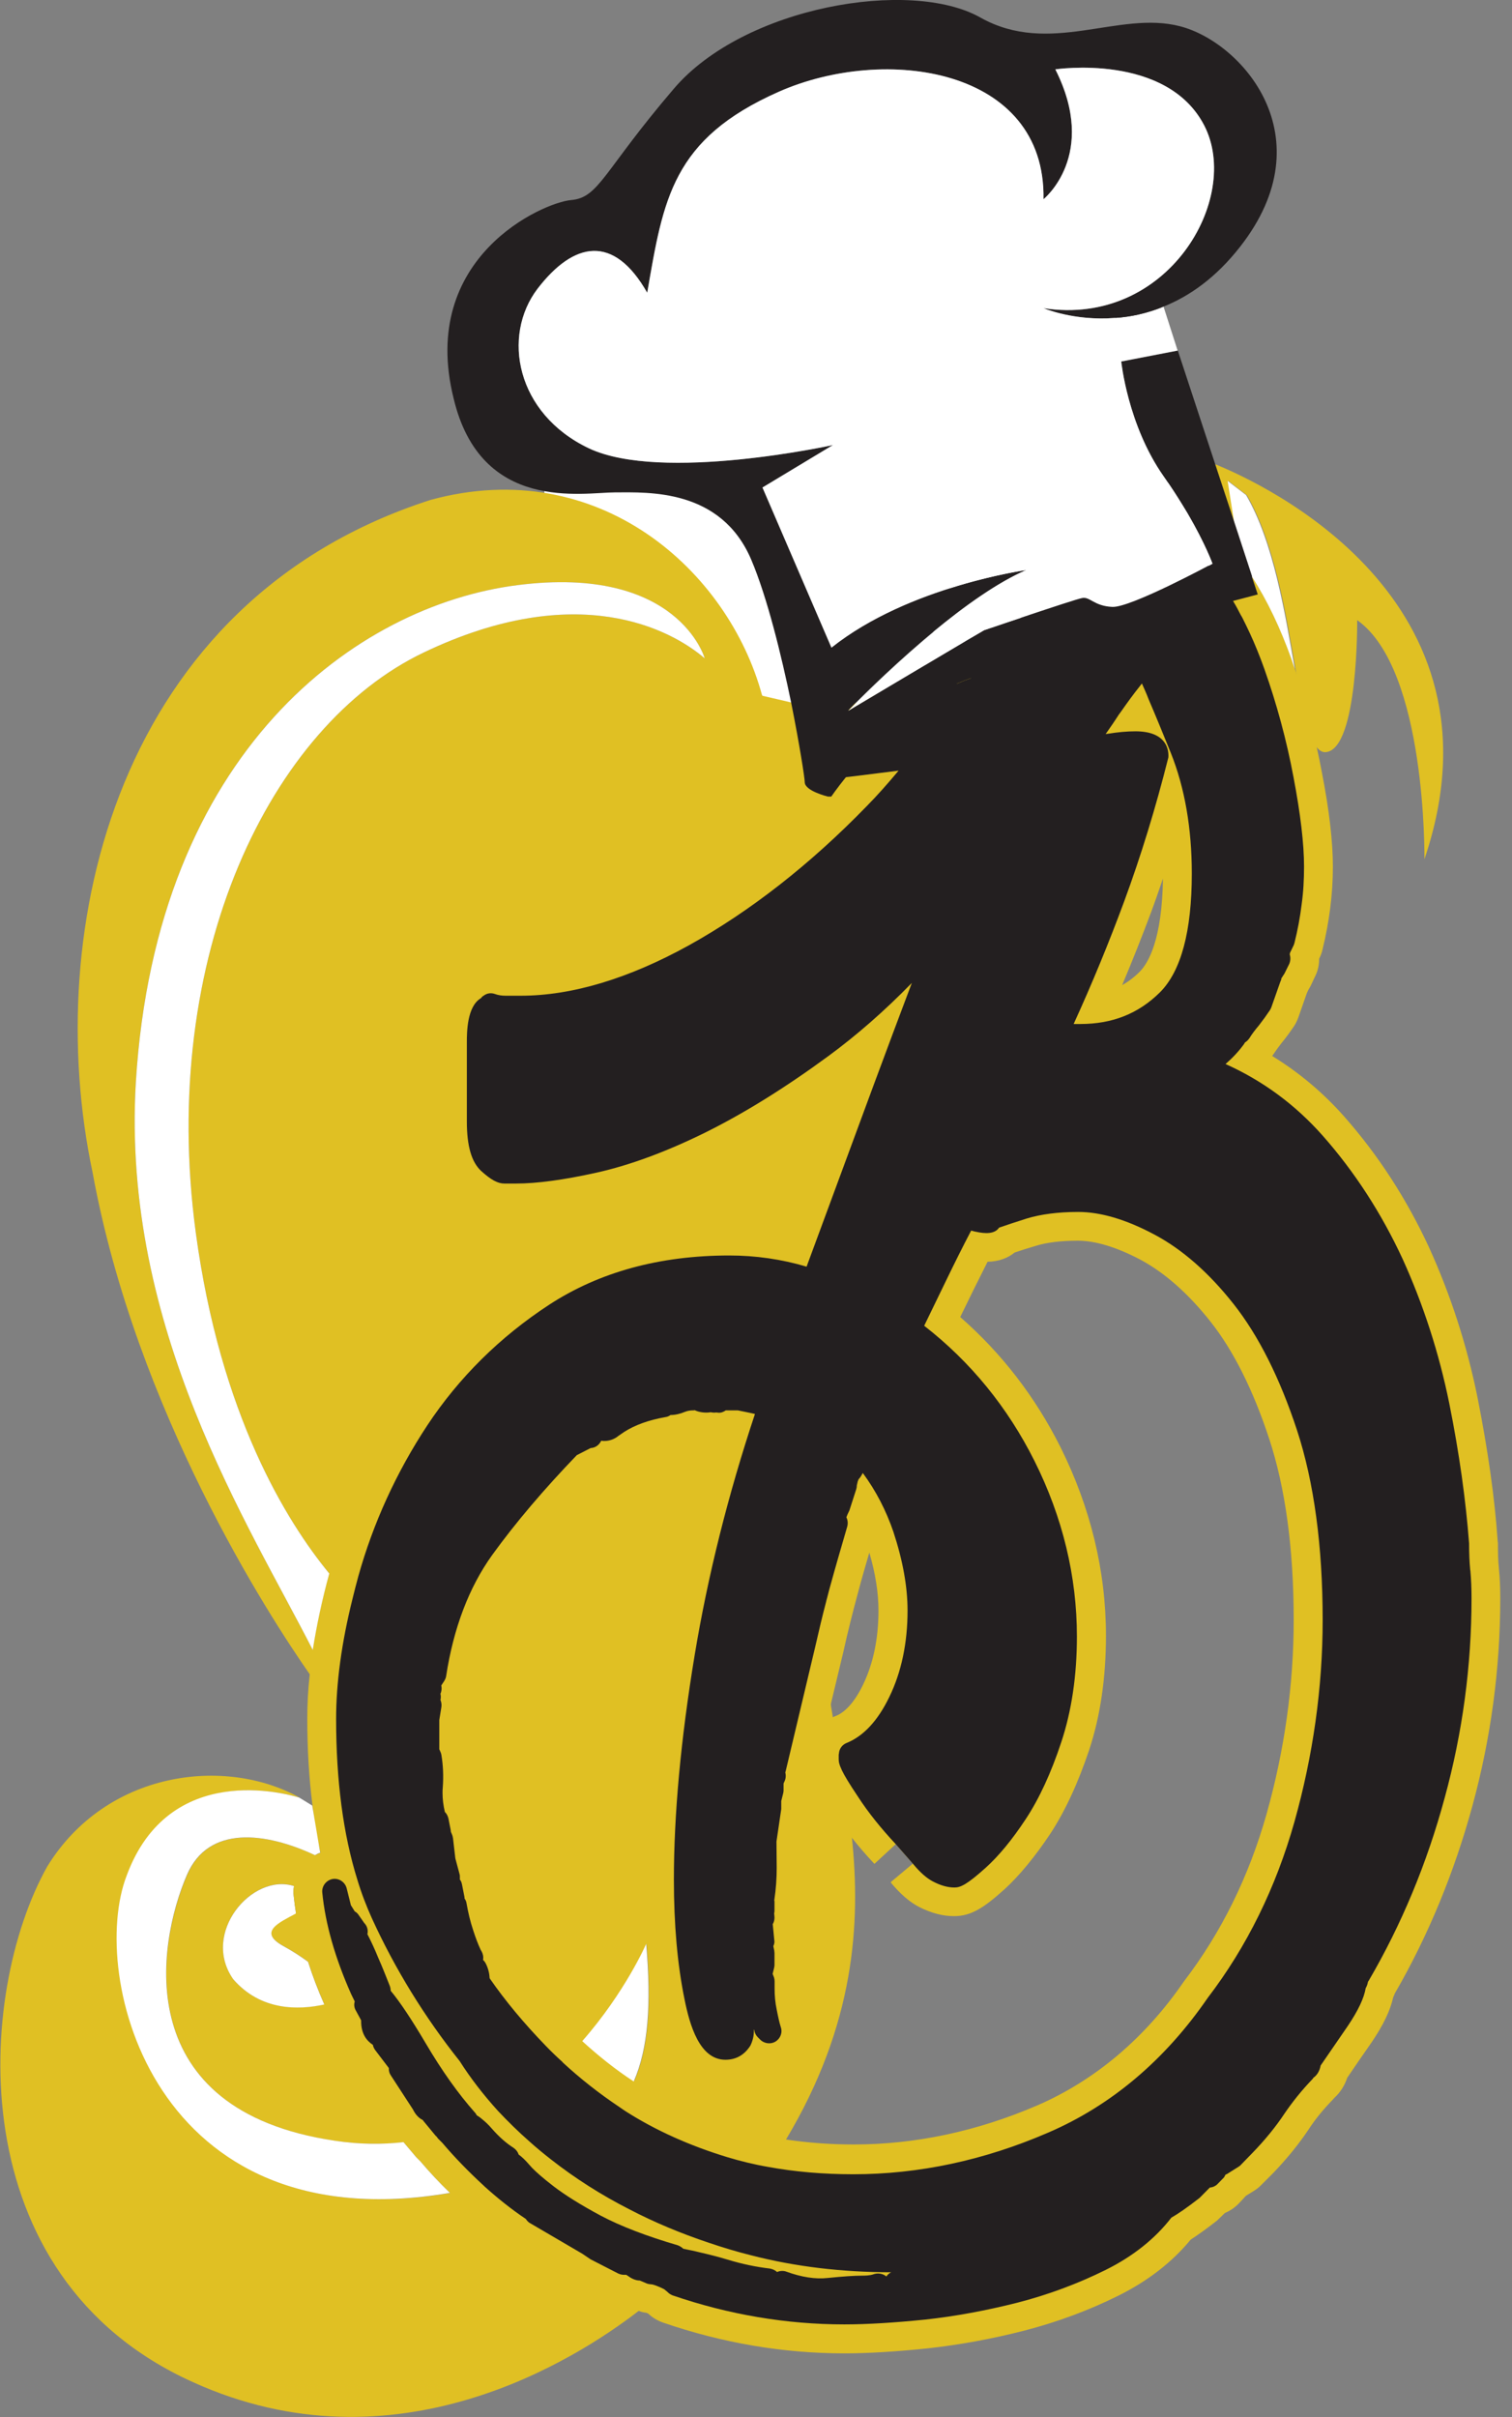
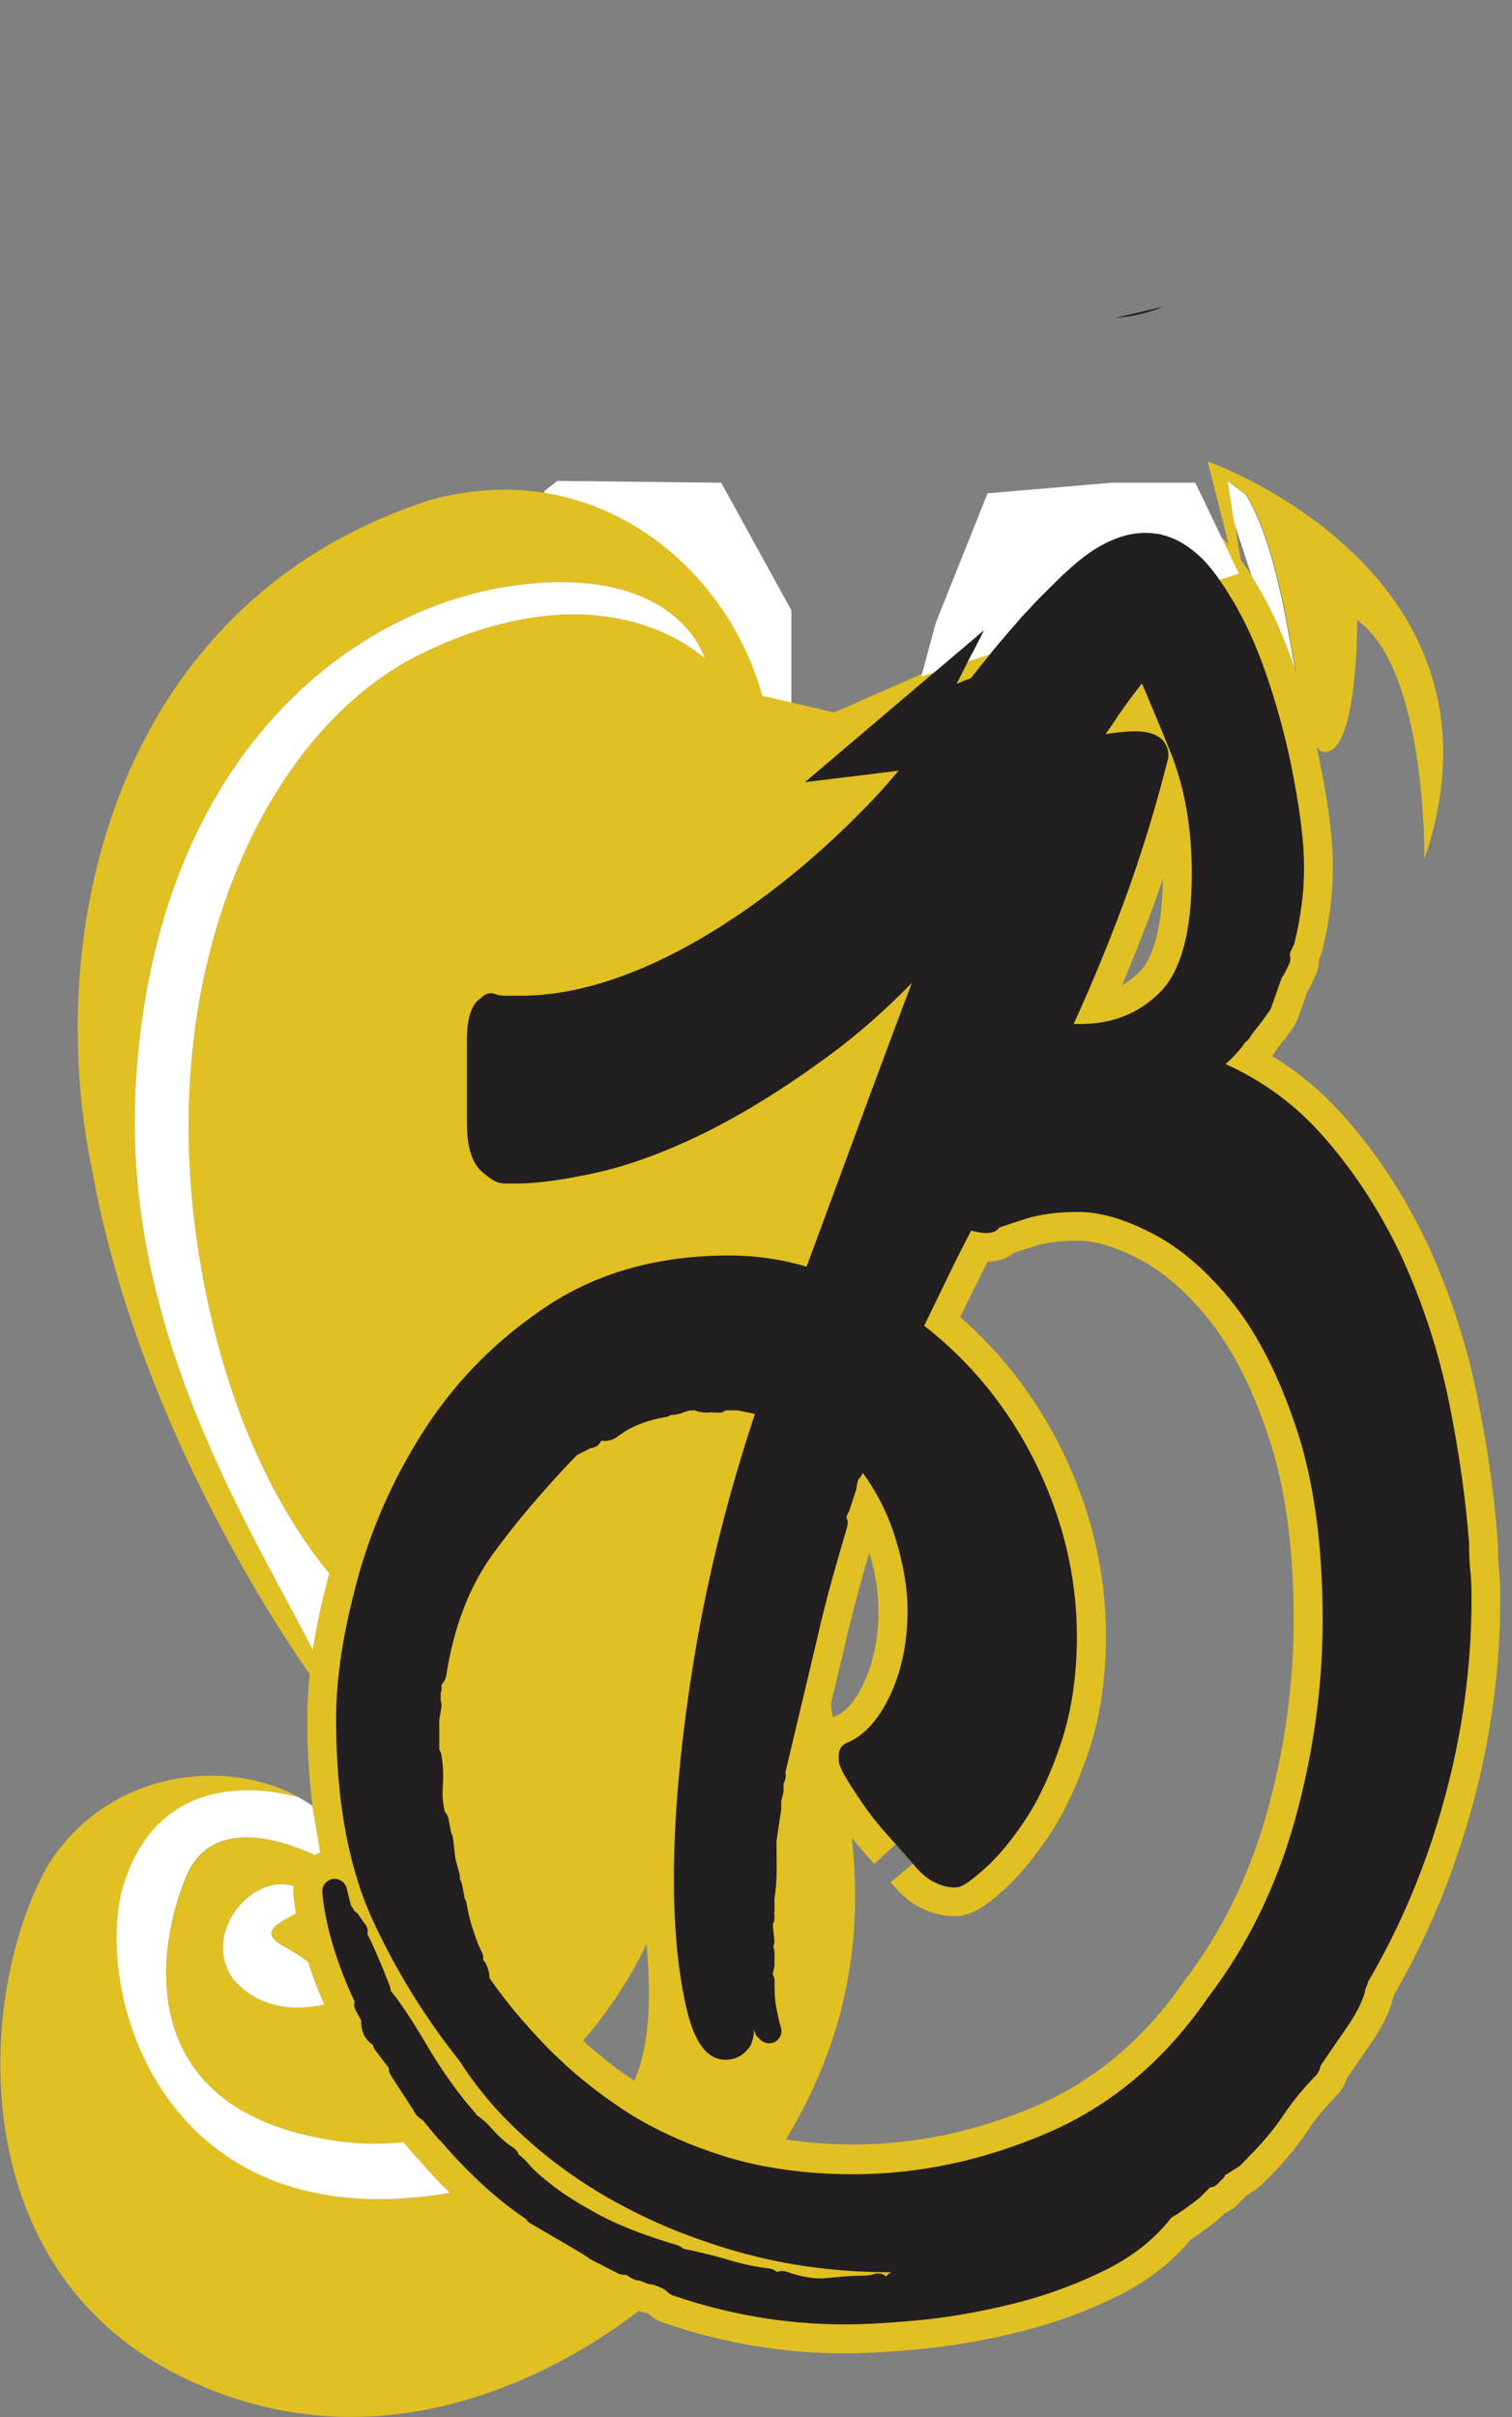
<svg xmlns="http://www.w3.org/2000/svg" id="Layer_2" viewBox="0 0 130.00 207.69">
  <rect x="0" y="0" width="130.00" height="207.69" fill="#808080" stroke="none" />
  <defs>
    <style>
      .cls-1 {
      fill: #fff;
      }

      .cls-2 {
      fill: #231f20;
      }

      .cls-3 {
      fill: #e0c023;
      }
    </style>
  </defs>
  <g id="Layer_1-2" data-name="Layer_1">
    <g>
      <g>
        <polygon class="cls-1" points="46.8 42.2 46.8 42.35 57.78 48.26 65.54 59.78 66.69 61.59 68.04 60.36 68.04 52.44 62.01 41.48 47.92 41.32 46.8 42.2" />
        <g>
          <path class="cls-3" d="M104.46,39.9c-.4-.17-.63-.25-.63-.25l1.83,7.2.33,1.26-.05.03-1.47,1.17-.96.76-1.27.41-8.11,2.69-4.13,1.16-4.34,1.22-2.06.58h-.02l-.81.23-1.49.66-.13.05-1.88.83-3.81,1.68h-.02l-1.87.83-1.85.81-3.7-.86-2.49-.58c-2.89-10.73-14.04-20.76-28.49-16.83C10.02,51.62,3.52,79.79,7.96,100.75c3.75,20.51,15.16,38.1,18.68,43.13.66.94,1.04,1.45,1.04,1.45,0,0,.41,1.02.2-1.55-.3-.64-.63-1.3-.99-2-5.45-10.72-16.46-27.64-15.21-48.78,1.75-28.49,18.99-40.97,32.81-42.72,13.84-1.77,16.1,6.29,16.1,6.29-2.89-2.48-10.93-6.82-24.14-.51-13.21,6.29-22.81,26.11-19.62,49.84,2.11,15.69,7.83,24.87,11.48,29.31.78.96,1.47,1.68,2,2.21.74.74,1.19,1.09,1.19,1.09,0,0,.2,1.19.46,3.02.81,5.35,2.23,16.23,1.32,19.82-.28,1.11-.78,1.5-1.59.88-.3-.25-.63-.48-.97-.73-1.06-.74-2.31-1.49-3.62-2.08-4.24-1.98-9.17-2.61-11.01,1.7-2.63,6.06-4.89,20.23,12.72,22.84,2.1.31,4.06.33,5.9.12.97-.1,1.9-.28,2.79-.53h.02c1.42-.35,2.74-.84,3.98-1.44.45-.23.91-.46,1.34-.71.74-.41,1.47-.88,2.15-1.37.54-.38,1.06-.78,1.55-1.17.64-.54,1.27-1.11,1.85-1.67.61-.59,1.17-1.19,1.7-1.8,3.7-4.21,5.5-8.36,5.5-8.36.45,5.22.17,8.97-1.07,11.82-.33.79-.74,1.5-1.24,2.18-.48.66-1.04,1.27-1.68,1.85-.54.48-1.16.92-1.83,1.35-.71.48-1.5.91-2.36,1.32-.51.25-1.06.5-1.62.73-1.24.53-2.61,1.04-4.13,1.55-.05.02-.12.03-.17.05-.94.21-1.87.41-2.76.56-25.51,4.34-31.11-18.68-27.79-27.26,3.65-9.91,13.79-7.03,14.85-6.7-6.46-3.6-16.68-2.31-21.73,5.91-6.08,10.83-7.63,35.21,12.5,44.29,17.45,7.94,32.94-1.92,38.38-6.13,1.35-1.04,2.08-1.73,2.08-1.73l.12-.12c1.09-1.06,2.11-2.11,3.07-3.15.26-.28.53-.56.76-.84.61-.68,1.21-1.35,1.75-2.03.63-.76,1.22-1.54,1.8-2.28.54-.74,1.07-1.49,1.57-2.21.51-.78,1.01-1.54,1.45-2.28,5.99-9.96,6.47-18.71,5.7-26.06-.21-2.01-.53-3.95-.84-5.75,0-.02-.02-.03-.02-.05-.08-.46-.17-.92-.23-1.37t0-.03c-.2-1.07-.38-2.08-.54-3.07-.05-.35-.12-.69-.17-1.04-.08-.66-.17-1.3-.21-1.93-.18-2.15-.23-4.54-.18-7.03v-.02c.07-4,.38-8.21.73-11.86.56-5.83,1.24-10.27,1.24-10.27l7.99-30.73,2.25-8.67,2.71-10.4,6.26-2.68,4.21-1.82,2.38-1.02,2.28-.97,3.1-1.32.83-2.87.94-3.27.03-.13.78-2.71-.13-.84-.48-3.09-.56-3.58,1.59,1.22c2.38,4.08,3.35,10.21,4.19,14.96.56,3.27,1.06,5.9,1.88,6.77.23.26.46.38.74.35,2.77-.3,2.68-11.34,2.68-11.34,5.99,4.23,5.78,20.54,5.78,20.54,7.6-22.41-13.95-32.3-17.95-33.92ZM20.06,170.07c-2.81-3.98,1.63-9.17,5.22-8.01.2.05.38.13.56.23,1.62.86.74,1.49-.4,2.11-1.44.78-3.3,1.57-1.11,2.79.84.46,1.54.92,2.15,1.37,1.92,1.4,2.86,2.56,3.7,2.74.13.03.26.03.41,0,0,0-.12.07-.33.17-.45.18-1.3.53-2.38.76-2.26.5-5.48.54-7.83-2.16Z" />
          <path class="cls-1" d="M27.89,172.24c-2.26.5-5.48.54-7.83-2.16-2.81-3.98,1.63-9.17,5.22-8.01-.05.26-.07.54-.03.83.05.5.12,1.01.2,1.52-1.44.78-3.3,1.57-1.11,2.79.84.46,1.54.92,2.15,1.37.38,1.19.84,2.41,1.4,3.67Z" />
          <g>
            <path class="cls-3" d="M126.41,134.93c-.07-.71-.1-1.45-.1-2.31-.28-3.7-.84-7.73-1.7-12.01-.88-4.34-2.23-8.5-4.01-12.42-1.82-3.93-4.13-7.5-6.89-10.62-2.36-2.66-5.15-4.71-8.34-6.14.59-.51,1.14-1.09,1.6-1.73.02-.05.05-.08.07-.12l.07-.05c.12-.08.21-.18.3-.3.23-.38.51-.74.83-1.12.35-.45.66-.88.94-1.3.05-.08.1-.17.13-.26l.76-2.16c.05-.13.1-.2.1-.33.05-.05.08-.12.12-.18.05-.07.1-.15.15-.23l.4-.81c.12-.26.13-.56.05-.83,0-.05.02-.1.03-.15l.31-.64c.03-.07.05-.15.07-.21.28-1.12.48-2.21.61-3.27.15-1.06.21-2.16.21-3.27,0-1.97-.31-4.56-.91-7.71-.59-3.15-1.44-6.28-2.51-9.3-.38-1.06-.79-2.08-1.24-3.05-.2-.43-.4-.84-.61-1.26-.05-.1-.1-.2-.17-.3-.2-.4-.41-.79-.64-1.17,0-.02-.02-.02-.02-.03-.02-.03-.03-.07-.07-.1-.35-.59-.71-1.17-1.09-1.7-.08-.13-.17-.25-.26-.38-.03-.05-.08-.1-.12-.15-.18-.25-.36-.48-.56-.71-.45-.53-.92-.97-1.4-1.34-.05-.05-.1-.08-.13-.1-.21-.17-.43-.31-.66-.45-.21-.13-.43-.25-.66-.35-.1-.07-.21-.1-.31-.13-.08-.05-.17-.08-.25-.1-.17-.07-.31-.12-.48-.15-.2-.07-.41-.12-.63-.13-2.23-.35-4.67.56-7.22,2.82-.54.48-1.09.99-1.63,1.54-.21.2-.43.41-.64.64-.53.51-1.04,1.04-1.54,1.6-.2.2-.38.4-.56.61h-.02l-.02.02s0,.02-.02.02c-.02.02-.02.03-.03.05-.54.61-1.11,1.27-1.67,1.93-.13.15-.25.3-.38.46-.18.21-.38.45-.56.68-.54.68-1.11,1.37-1.65,2.06h-.02c-1.16,1.45-2.31,2.94-3.45,4.46-.94,1.26-1.85,2.41-2.72,3.47-.94,1.12-1.83,2.13-2.71,3.02-4.89,5.04-10.06,9.07-15.32,11.99-5.2,2.87-10.07,4.33-14.47,4.33h-1.29c-.35,0-.64-.05-.92-.15-.33-.12-.69-.07-.97.15-.1.05-.17.13-.23.21-1.21.71-1.21,2.97-1.21,3.8v6.8c0,2.11.4,3.47,1.22,4.24.86.78,1.44,1.09,2.01,1.09h.99c1.78,0,4.11-.31,6.94-.94s5.96-1.78,9.31-3.43c3.34-1.65,6.9-3.86,10.62-6.59,2.41-1.77,4.81-3.86,7.17-6.28-1.02,2.71-2.13,5.65-3.29,8.79l-5.76,15.59c-2.16-.64-4.39-.96-6.64-.96-5.98,0-11.18,1.42-15.49,4.23-4.24,2.77-7.76,6.26-10.47,10.35-2.68,4.06-4.67,8.44-5.94,12.98-.18.68-.36,1.34-.51,1.98-.94,3.77-1.4,7.22-1.4,10.29,0,5.3.61,9.92,1.82,13.79.35,1.17.78,2.28,1.24,3.3,2,4.39,4.57,8.55,7.56,12.3.92,1.45,2.03,2.89,3.3,4.29.84.89,1.73,1.77,2.71,2.63.59.53,1.21,1.04,1.85,1.54,2.03,1.59,4.29,3.04,6.75,4.29,2.13,1.11,4.41,2.06,6.8,2.86,1.21.41,2.43.78,3.68,1.09,3.73.96,7.76,1.45,12.01,1.45-.17.08-.31.21-.41.36-.31-.26-.76-.33-1.16-.17-.02,0-.21.1-.91.1s-1.7.07-2.97.2c-1.07.12-2.26-.07-3.55-.54-.26-.1-.56-.08-.81.03-.18-.17-.4-.26-.63-.3-1.12-.13-2.36-.38-3.67-.78-.76-.23-1.55-.43-2.34-.61-.46-.12-.94-.21-1.42-.31-.13-.13-.3-.23-.48-.3-2.66-.78-4.89-1.63-6.61-2.54-1.72-.92-3.09-1.78-4.08-2.54-.92-.71-1.49-1.22-1.83-1.57-.12-.13-.21-.23-.28-.31-.3-.35-.59-.63-.88-.84-.08-.25-.25-.45-.46-.59-.56-.35-1.19-.89-1.83-1.62-.3-.35-.58-.61-.83-.81-.17-.15-.33-.26-.48-.35-.05-.1-.1-.18-.18-.26-1.39-1.57-2.81-3.55-4.21-5.93-1.22-2.06-2.21-3.55-3.01-4.51,0-.13-.02-.26-.07-.4-.28-.69-.59-1.52-1.01-2.46-.3-.74-.61-1.4-.92-2,.08-.35-.02-.71-.28-.97l-.46-.66c-.08-.13-.2-.25-.35-.33l-.33-.53-.36-1.44c-.13-.54-.66-.91-1.22-.81-.54.1-.94.61-.88,1.17.26,2.66,1.09,5.58,2.46,8.67l.08.17.25.51c-.08.26-.05.54.1.79l.45.83v.08c0,1.12.51,1.7,1.01,2.03.03.17.1.31.2.45l1.17,1.54v.05c0,.2.05.41.17.58l1.9,2.92c.25.51.56.78.84.91.03.05.07.08.1.13l1.04,1.26h.02l.18.23.35.35c1.07,1.26,2.26,2.48,3.53,3.65.02.02.05.03.07.07,1.12,1.01,2.31,1.97,3.58,2.82.1.15.23.3.4.38l4.46,2.61.71.48,2.36,1.21c.17.08.33.12.5.12h.2s.05.03.13.08c.28.21.64.41,1.04.41l.59.25c.12.05.26.07.4.08.02,0,.18,0,.66.21.18.07.33.15.45.21.12.1.21.17.3.25.12.13.26.21.43.28,4.82,1.65,9.78,2.49,14.75,2.49,2,0,4.33-.15,6.92-.41,2.61-.28,5.28-.78,7.94-1.45,2.69-.69,5.25-1.65,7.61-2.82,2.36-1.17,4.26-2.69,5.65-4.49.58-.33,1.35-.86,2.43-1.7l.88-.89c.26-.02.51-.13.69-.33l.4-.41c.12-.1.2-.23.25-.36.05-.02.1-.05.15-.07l.97-.61c.08-.05.15-.1.21-.17l.99-1.02c1.09-1.12,2.03-2.28,2.77-3.4.69-1.01,1.47-1.98,2.34-2.89.05-.05.1-.1.13-.17.33-.23.54-.59.63-1.06.64-.94,1.42-2.06,2.33-3.39.91-1.35,1.4-2.41,1.54-3.25.12-.2.17-.4.2-.56.03-.03.05-.07.07-.1,2.81-4.81,5-10.07,6.52-15.69,1.54-5.61,2.31-11.38,2.31-17.12,0-.84-.03-1.65-.1-2.43ZM48.37,177.19c-.5-.45-.99-.92-1.45-1.4-1.87-1.93-3.48-3.86-4.82-5.8-.02-.41-.12-.83-.31-1.22-.07-.15-.15-.26-.26-.36.02-.07.02-.13.02-.2,0-.25-.1-.48-.23-.68-.21-.45-.43-1.02-.64-1.68-.25-.74-.43-1.52-.56-2.26-.02-.15-.07-.3-.15-.41l-.03-.05c0-.07,0-.13-.02-.2l-.2-1.01c-.03-.15-.08-.3-.18-.41v-.2c0-.1,0-.18-.03-.28l-.36-1.34-.2-1.73c-.02-.13-.05-.25-.1-.36l-.08-.18s-.02-.1-.02-.17l-.2-1.01c-.05-.2-.15-.4-.3-.54-.13-.54-.2-1.09-.2-1.62,0-.17,0-.33.02-.5.07-.96.03-1.9-.12-2.79-.02-.1-.05-.2-.1-.3l-.08-.18v-2.51l.18-1.12c.03-.21,0-.41-.08-.61.05-.2.03-.38,0-.53l.05-.13c.05-.18.07-.38.02-.58l.25-.38c.08-.13.15-.28.17-.43.63-4.13,1.97-7.63,3.95-10.39,2.03-2.81,4.48-5.68,7.28-8.59l1.19-.61c.4-.02.74-.26.91-.63.64.1,1.19-.17,1.47-.41l.51-.35c.92-.59,2.11-1.02,3.53-1.27.17-.02.31-.08.45-.18.4,0,.83-.1,1.26-.28.2-.08.43-.12.68-.12.08,0,.13,0,.13-.02.36.18.92.26,1.39.18.15.03.31.05.46.02.07,0,.13.02.2.02.23.02.45-.07.63-.2h1.04c.56.12,1.06.21,1.47.31-2.31,6.94-4.06,13.92-5.19,20.76-1.19,7.2-1.78,13.67-1.78,19.25,0,3.83.3,7.28.91,10.26.45,2.25,1.3,5.22,3.52,5.22.88,0,1.62-.38,2.15-1.22.2-.41.3-.84.3-1.27v-.1l.03.02c.03.25.13.46.3.63l.2.2c.35.36.91.43,1.32.18.43-.26.63-.78.46-1.25-.12-.38-.23-.88-.35-1.5-.13-.59-.18-1.21-.18-1.82v-.61c0-.12-.02-.23-.05-.33l-.12-.31.13-.53c.02-.08.03-.17.03-.25v-1.02c0-.07-.02-.13-.02-.2l-.08-.38c.08-.17.12-.35.08-.54l-.13-1.35c.1-.17.15-.36.15-.56,0-.13-.02-.25-.03-.36.02-.08.03-.17.03-.25v-.81l-.02-.05c.15-1.02.21-1.93.21-2.79l-.02-2.28.41-2.79v-.69l.17-.68c.02-.08.03-.17.03-.25v-.58l.08-.18c.12-.25.13-.51.07-.78,0-.02,0-.03.02-.05l2.56-10.77c.3-1.32.61-2.63.94-3.88v-.02c.12-.41.21-.83.33-1.24.46-1.68.96-3.39,1.47-5.14.08-.28.05-.58-.07-.81.05-.15.13-.33.26-.59l.59-1.83c.03-.1.05-.21.05-.33l.08-.35s.05-.1.07-.17c.15-.15.26-.35.36-.54,1.14,1.54,2.01,3.24,2.63,5.05.81,2.46,1.22,4.72,1.22,6.77,0,2.79-.53,5.3-1.57,7.43-.99,2.05-2.23,3.37-3.67,3.95-.38.15-.63.5-.66.89t0,.03s-.02.05-.02.07v.41c0,.21.03.43.25.89,0,.02.02.03.02.05.23.48.64,1.16,1.39,2.28.89,1.37,1.98,2.72,3.25,4.08l1.49,1.7c.61.74,1.17,1.22,1.68,1.49.68.36,1.3.53,1.87.53.53,0,1.09-.26,2.69-1.7,1.12-1.01,2.26-2.39,3.43-4.16,1.16-1.75,2.2-4,3.07-6.64.89-2.68,1.34-5.73,1.34-9.07,0-5.15-1.22-10.24-3.65-15.09-2.3-4.59-5.48-8.5-9.48-11.61l1.98-4.08c.64-1.32,1.32-2.69,2.06-4.1.13.03.26.08.4.1.81.18,1.62.21,2-.35.61-.21,1.4-.48,2.39-.79,1.19-.36,2.68-.56,4.41-.56,1.92,0,4.1.64,6.51,1.92,2.41,1.27,4.72,3.29,6.85,5.99,2.15,2.72,3.98,6.37,5.45,10.83,1.47,4.48,2.21,9.97,2.21,16.32,0,5.83-.83,11.66-2.43,17.36-1.6,5.66-4.1,10.73-7.45,15.11-3.68,5.35-8.31,9.26-13.74,11.59-5.5,2.38-11.13,3.57-16.73,3.57-2.58,0-5.02-.21-7.32-.63-1.22-.21-2.39-.5-3.52-.84-3.25-.99-6.18-2.31-8.72-3.93-.18-.12-.38-.25-.56-.38-1.75-1.17-3.39-2.46-4.89-3.85ZM96.24,61.35c.05-.07.1-.15.15-.21.53-.76,1.06-1.49,1.59-2.15.07-.08.13-.18.2-.26.2.45.4.89.59,1.39.59,1.37,1.22,2.91,1.9,4.59,1.19,2.97,1.8,6.46,1.8,10.35,0,4.95-.92,8.39-2.74,10.21-1.85,1.83-4.08,2.72-6.84,2.72h-.58c1.6-3.5,3.05-7.03,4.34-10.52,1.45-3.93,2.72-8.08,3.78-12.29.03-.08.03-.18.03-.26,0-.63-.28-2.08-2.84-2.08-.71,0-1.49.07-2.36.21-.07,0-.13.02-.2.03.38-.54.78-1.12,1.17-1.73Z" />
            <path class="cls-3" d="M102.96,63.77c-.68-1.7-1.32-3.25-1.92-4.64-.2-.5-.4-.96-.59-1.4l-1.73-3.7-2.69,3.42c-.61.76-1.22,1.62-1.83,2.53-.41.59-.79,1.16-1.16,1.68l-.86,1.29-2.43,3.63,5.93-1.09c.84-.15,1.65-.21,2.16-.18-.99,3.88-2.18,7.68-3.5,11.3-1.27,3.43-2.71,6.92-4.28,10.34l-1.54,3.35,3.67.17h.69c3.39,0,6.28-1.16,8.59-3.45,2.33-2.33,3.47-6.24,3.47-11.96,0-4.21-.66-8.01-1.98-11.28ZM96.47,84.65c.89-2.11,1.73-4.23,2.51-6.32.35-.94.68-1.9,1.01-2.86-.07,5.3-1.27,7.3-2.01,8.04-.46.46-.96.84-1.5,1.14ZM113.84,122.12c-1.55-4.74-3.52-8.64-5.85-11.59-2.35-2.99-4.92-5.23-7.65-6.67-2.77-1.45-5.33-2.2-7.66-2.2-1.98,0-3.7.23-5.15.68-1.02.31-1.87.59-2.51.84l-.64.23s-.03,0-.05-.02l-2.05-.73-1.01,1.93c-.73,1.42-1.42,2.81-2.08,4.14l-2.86,5.88,1.59,1.24c3.7,2.89,6.66,6.51,8.77,10.77,2.26,4.51,3.4,9.21,3.4,13.99,0,3.07-.4,5.86-1.21,8.27-.81,2.44-1.75,4.49-2.79,6.06-1.06,1.59-2.06,2.84-3.02,3.7-.68.59-1.06.89-1.26,1.02-.12-.03-.28-.1-.51-.21-.08-.03-.38-.21-.92-.88l-1.9,1.59-1.9,1.59c.84,1.01,1.62,1.68,2.44,2.11,1.06.53,2.03.79,3.01.79,1.49,0,2.59-.74,4.36-2.33,1.26-1.16,2.54-2.71,3.83-4.64,1.29-1.95,2.41-4.38,3.37-7.23.97-2.92,1.45-6.24,1.45-9.84,0-5.55-1.32-11-3.91-16.2-2.16-4.31-5.05-8.06-8.62-11.18l1.14-2.33c.4-.81.81-1.63,1.24-2.48,1.06-.02,1.82-.36,2.34-.79.5-.17,1.09-.36,1.77-.56.97-.31,2.21-.46,3.68-.46s3.3.54,5.35,1.62c2.1,1.12,4.14,2.92,6.06,5.35,1.97,2.49,3.67,5.9,5.04,10.07,1.39,4.23,2.1,9.45,2.1,15.54,0,5.6-.79,11.21-2.33,16.68-1.52,5.37-3.88,10.17-7.1,14.38-3.42,4.97-7.7,8.57-12.68,10.73-5.19,2.23-10.49,3.35-15.75,3.35-2.06,0-4.01-.15-5.86-.43-1.5-.21-2.92-.53-4.26-.94-3.02-.91-5.75-2.13-8.08-3.65-.23-.15-.45-.3-.68-.46-.33.79-.74,1.5-1.24,2.18-.48.66-1.04,1.27-1.68,1.85.3.21.59.41.91.61,2.74,1.75,5.88,3.17,9.33,4.21.88.26,1.77.5,2.68.69,2.76.59,5.73.89,8.88.89,5.94,0,11.91-1.27,17.7-3.77,5.88-2.53,10.85-6.72,14.73-12.37,3.53-4.61,6.18-9.97,7.86-15.94,1.68-5.91,2.53-11.97,2.53-18.03,0-6.62-.79-12.35-2.34-17.08ZM102.96,63.77c-.68-1.7-1.32-3.25-1.92-4.64-.2-.5-.4-.96-.59-1.4l-1.73-3.7-2.69,3.42c-.61.76-1.22,1.62-1.83,2.53-.41.59-.79,1.16-1.16,1.68l-.86,1.29-2.43,3.63,5.93-1.09c.84-.15,1.65-.21,2.16-.18-.99,3.88-2.18,7.68-3.5,11.3-1.27,3.43-2.71,6.92-4.28,10.34l-1.54,3.35,3.67.17h.69c3.39,0,6.28-1.16,8.59-3.45,2.33-2.33,3.47-6.24,3.47-11.96,0-4.21-.66-8.01-1.98-11.28ZM96.47,84.65c.89-2.11,1.73-4.23,2.51-6.32.35-.94.68-1.9,1.01-2.86-.07,5.3-1.27,7.3-2.01,8.04-.46.46-.96.84-1.5,1.14ZM92.81,51.44c-.08.03-.21.07-.35.12-.07.02-.15.03-.21.07-.33.1-.73.21-1.16.36-.1.03-.2.07-.31.1-.07.02-.12.05-.18.07-.1.03-.18.05-.28.08-.2.07-.41.13-.63.21-.02,0-.03.02-.05.02-.23.07-.46.15-.69.23-.4.13-.78.25-1.14.38h-.02l-.02.02s0,.02-.02.02c-.02.02-.02.03-.03.05-.54.61-1.11,1.27-1.67,1.93-.13.15-.25.3-.38.46l4.34-1.22c.94-1.04,1.9-2.01,2.84-2.89h-.05ZM83.21,76.03l-2.25,8.67,3.93-10.39-1.68,1.72ZM74.84,151.48c1.52-.94,2.81-2.48,3.83-4.57,1.21-2.48,1.82-5.35,1.82-8.52,0-2.31-.46-4.86-1.35-7.55-.69-2.06-1.68-4-2.97-5.75l-2.34-3.14-1.85,3.48-.23.26c-.35,3.65-.66,7.86-.73,11.86v.02c-.05,2.49,0,4.89.18,7.03.05.63.13,1.27.21,1.93l1.09-4.54c.38-1.73.81-3.43,1.24-5.02.31-1.19.66-2.38,1.01-3.58.53,1.8.79,3.48.79,4.99,0,2.41-.45,4.56-1.32,6.36-.69,1.44-1.52,2.38-2.36,2.71-.1.03-.2.08-.28.13.17.99.35,2,.54,3.07t0,.03s-.02.05-.02.07v.41c0,.21.03.43.25.89,0,.02.02.03.02.05.31,1.8.63,3.73.84,5.75.61.78,1.27,1.54,1.98,2.3l1.82-1.68,1.8-1.68c-1.16-1.26-2.16-2.51-2.99-3.77-.48-.71-.78-1.21-.97-1.54ZM102.96,63.77c-.68-1.7-1.32-3.25-1.92-4.64-.2-.5-.4-.96-.59-1.4l-1.73-3.7-2.69,3.42c-.61.76-1.22,1.62-1.83,2.53-.41.59-.79,1.16-1.16,1.68l-.86,1.29-2.43,3.63,5.93-1.09c.84-.15,1.65-.21,2.16-.18-.99,3.88-2.18,7.68-3.5,11.3-1.27,3.43-2.71,6.92-4.28,10.34l-1.54,3.35,3.67.17h.69c3.39,0,6.28-1.16,8.59-3.45,2.33-2.33,3.47-6.24,3.47-11.96,0-4.21-.66-8.01-1.98-11.28ZM96.47,84.65c.89-2.11,1.73-4.23,2.51-6.32.35-.94.68-1.9,1.01-2.86-.07,5.3-1.27,7.3-2.01,8.04-.46.46-.96.84-1.5,1.14ZM113.84,122.12c-1.55-4.74-3.52-8.64-5.85-11.59-2.35-2.99-4.92-5.23-7.65-6.67-2.77-1.45-5.33-2.2-7.66-2.2-1.98,0-3.7.23-5.15.68-1.02.31-1.87.59-2.51.84l-.64.23s-.03,0-.05-.02l-2.05-.73-1.01,1.93c-.73,1.42-1.42,2.81-2.08,4.14l-2.86,5.88,1.59,1.24c3.7,2.89,6.66,6.51,8.77,10.77,2.26,4.51,3.4,9.21,3.4,13.99,0,3.07-.4,5.86-1.21,8.27-.81,2.44-1.75,4.49-2.79,6.06-1.06,1.59-2.06,2.84-3.02,3.7-.68.59-1.06.89-1.26,1.02-.12-.03-.28-.1-.51-.21-.08-.03-.38-.21-.92-.88l-1.9,1.59-1.9,1.59c.84,1.01,1.62,1.68,2.44,2.11,1.06.53,2.03.79,3.01.79,1.49,0,2.59-.74,4.36-2.33,1.26-1.16,2.54-2.71,3.83-4.64,1.29-1.95,2.41-4.38,3.37-7.23.97-2.92,1.45-6.24,1.45-9.84,0-5.55-1.32-11-3.91-16.2-2.16-4.31-5.05-8.06-8.62-11.18l1.14-2.33c.4-.81.81-1.63,1.24-2.48,1.06-.02,1.82-.36,2.34-.79.5-.17,1.09-.36,1.77-.56.97-.31,2.21-.46,3.68-.46s3.3.54,5.35,1.62c2.1,1.12,4.14,2.92,6.06,5.35,1.97,2.49,3.67,5.9,5.04,10.07,1.39,4.23,2.1,9.45,2.1,15.54,0,5.6-.79,11.21-2.33,16.68-1.52,5.37-3.88,10.17-7.1,14.38-3.42,4.97-7.7,8.57-12.68,10.73-5.19,2.23-10.49,3.35-15.75,3.35-2.06,0-4.01-.15-5.86-.43-1.5-.21-2.92-.53-4.26-.94-3.02-.91-5.75-2.13-8.08-3.65-.23-.15-.45-.3-.68-.46-.33.79-.74,1.5-1.24,2.18-.48.66-1.04,1.27-1.68,1.85.3.21.59.41.91.61,2.74,1.75,5.88,3.17,9.33,4.21.88.26,1.77.5,2.68.69,2.76.59,5.73.89,8.88.89,5.94,0,11.91-1.27,17.7-3.77,5.88-2.53,10.85-6.72,14.73-12.37,3.53-4.61,6.18-9.97,7.86-15.94,1.68-5.91,2.53-11.97,2.53-18.03,0-6.62-.79-12.35-2.34-17.08ZM102.96,63.77c-.68-1.7-1.32-3.25-1.92-4.64-.2-.5-.4-.96-.59-1.4l-1.73-3.7-2.69,3.42c-.61.76-1.22,1.62-1.83,2.53-.41.59-.79,1.16-1.16,1.68l-.86,1.29-2.43,3.63,5.93-1.09c.84-.15,1.65-.21,2.16-.18-.99,3.88-2.18,7.68-3.5,11.3-1.27,3.43-2.71,6.92-4.28,10.34l-1.54,3.35,3.67.17h.69c3.39,0,6.28-1.16,8.59-3.45,2.33-2.33,3.47-6.24,3.47-11.96,0-4.21-.66-8.01-1.98-11.28ZM96.47,84.65c.89-2.11,1.73-4.23,2.51-6.32.35-.94.68-1.9,1.01-2.86-.07,5.3-1.27,7.3-2.01,8.04-.46.46-.96.84-1.5,1.14ZM92.81,51.44c-.08.03-.21.07-.35.12-.07.02-.15.03-.21.07-.33.1-.73.21-1.16.36-.12.03-.21.07-.31.12-.07.02-.12.03-.18.05-.1.03-.18.05-.28.08-.2.07-.41.13-.63.21-.02,0-.03.02-.05.02-.23.07-.46.15-.69.23-.4.13-.78.25-1.14.38h-.02l-.02.02s0,.02-.02.02c-.02.02-.02.03-.03.05-.54.61-1.11,1.27-1.67,1.93-.13.15-.25.3-.38.46l4.34-1.22c.94-1.04,1.9-2.01,2.84-2.89h-.05ZM83.21,76.03l-2.25,8.67,3.93-10.39-1.68,1.72ZM74.84,151.48c1.52-.94,2.81-2.48,3.83-4.57,1.21-2.48,1.82-5.35,1.82-8.52,0-2.31-.46-4.86-1.35-7.55-.69-2.06-1.68-4-2.97-5.75l-2.34-3.14-1.85,3.48-.23.26c-.35,3.65-.66,7.86-.73,11.86v.02c-.05,2.49,0,4.89.18,7.03.05.63.13,1.27.21,1.93l1.09-4.54c.38-1.73.81-3.43,1.24-5.02.31-1.19.66-2.38,1.01-3.58.53,1.8.79,3.48.79,4.99,0,2.41-.45,4.56-1.32,6.36-.69,1.44-1.52,2.38-2.36,2.71-.1.03-.2.08-.28.13.17.99.35,2,.54,3.07t0,.03s-.02.05-.02.07v.41c0,.21.03.43.25.89,0,.02.02.03.02.05.31,1.8.63,3.73.84,5.75.61.78,1.27,1.54,1.98,2.3l1.82-1.68,1.8-1.68c-1.16-1.26-2.16-2.51-2.99-3.77-.48-.71-.78-1.21-.97-1.54ZM102.96,63.77c-.68-1.7-1.32-3.25-1.92-4.64-.2-.5-.4-.96-.59-1.4l-1.73-3.7-2.69,3.42c-.61.76-1.22,1.62-1.83,2.53-.41.59-.79,1.16-1.16,1.68l-.86,1.29-2.43,3.63,5.93-1.09c.84-.15,1.65-.21,2.16-.18-.99,3.88-2.18,7.68-3.5,11.3-1.27,3.43-2.71,6.92-4.28,10.34l-1.54,3.35,3.67.17h.69c3.39,0,6.28-1.16,8.59-3.45,2.33-2.33,3.47-6.24,3.47-11.96,0-4.21-.66-8.01-1.98-11.28ZM96.47,84.65c.89-2.11,1.73-4.23,2.51-6.32.35-.94.68-1.9,1.01-2.86-.07,5.3-1.27,7.3-2.01,8.04-.46.46-.96.84-1.5,1.14ZM113.84,122.12c-1.55-4.74-3.52-8.64-5.85-11.59-2.35-2.99-4.92-5.23-7.65-6.67-2.77-1.45-5.33-2.2-7.66-2.2-1.98,0-3.7.23-5.15.68-1.02.31-1.87.59-2.51.84l-.64.23s-.03,0-.05-.02l-2.05-.73-1.01,1.93c-.73,1.42-1.42,2.81-2.08,4.14l-2.86,5.88,1.59,1.24c3.7,2.89,6.66,6.51,8.77,10.77,2.26,4.51,3.4,9.21,3.4,13.99,0,3.07-.4,5.86-1.21,8.27-.81,2.44-1.75,4.49-2.79,6.06-1.06,1.59-2.06,2.84-3.02,3.7-.68.59-1.06.89-1.26,1.02-.12-.03-.28-.1-.51-.21-.08-.03-.38-.21-.92-.88l-1.9,1.59-1.9,1.59c.84,1.01,1.62,1.68,2.44,2.11,1.06.53,2.03.79,3.01.79,1.49,0,2.59-.74,4.36-2.33,1.26-1.16,2.54-2.71,3.83-4.64,1.29-1.95,2.41-4.38,3.37-7.23.97-2.92,1.45-6.24,1.45-9.84,0-5.55-1.32-11-3.91-16.2-2.16-4.31-5.05-8.06-8.62-11.18l1.14-2.33c.4-.81.81-1.63,1.24-2.48,1.06-.02,1.82-.36,2.34-.79.5-.17,1.09-.36,1.77-.56.97-.31,2.21-.46,3.68-.46s3.3.54,5.35,1.62c2.1,1.12,4.14,2.92,6.06,5.35,1.97,2.49,3.67,5.9,5.04,10.07,1.39,4.23,2.1,9.45,2.1,15.54,0,5.6-.79,11.21-2.33,16.68-1.52,5.37-3.88,10.17-7.1,14.38-3.42,4.97-7.7,8.57-12.68,10.73-5.19,2.23-10.49,3.35-15.75,3.35-2.06,0-4.01-.15-5.86-.43-1.5-.21-2.92-.53-4.26-.94-3.02-.91-5.75-2.13-8.08-3.65-.23-.15-.45-.3-.68-.46-.33.79-.74,1.5-1.24,2.18-.48.66-1.04,1.27-1.68,1.85.3.21.59.41.91.61,2.74,1.75,5.88,3.17,9.33,4.21.88.26,1.77.5,2.68.69,2.76.59,5.73.89,8.88.89,5.94,0,11.91-1.27,17.7-3.77,5.88-2.53,10.85-6.72,14.73-12.37,3.53-4.61,6.18-9.97,7.86-15.94,1.68-5.91,2.53-11.97,2.53-18.03,0-6.62-.79-12.35-2.34-17.08ZM102.96,63.77c-.68-1.7-1.32-3.25-1.92-4.64-.2-.5-.4-.96-.59-1.4l-1.73-3.7-2.69,3.42c-.61.76-1.22,1.62-1.83,2.53-.41.59-.79,1.16-1.16,1.68l-.86,1.29-2.43,3.63,5.93-1.09c.84-.15,1.65-.21,2.16-.18-.99,3.88-2.18,7.68-3.5,11.3-1.27,3.43-2.71,6.92-4.28,10.34l-1.54,3.35,3.67.17h.69c3.39,0,6.28-1.16,8.59-3.45,2.33-2.33,3.47-6.24,3.47-11.96,0-4.21-.66-8.01-1.98-11.28ZM96.47,84.65c.89-2.11,1.73-4.23,2.51-6.32.35-.94.68-1.9,1.01-2.86-.07,5.3-1.27,7.3-2.01,8.04-.46.46-.96.84-1.5,1.14ZM92.81,51.44c-.08.03-.21.07-.35.12-.07.02-.15.03-.21.07-.33.1-.73.21-1.16.36-.12.03-.21.07-.31.12-.07.02-.12.03-.18.05-.1.03-.18.05-.28.08-.2.07-.41.13-.63.21-.02,0-.03.02-.05.02-.23.07-.46.15-.69.23-.4.13-.78.25-1.14.38h-.02l-.02.02s0,.02-.02.02c-.02.02-.02.03-.03.05-.54.61-1.11,1.27-1.67,1.93-.13.15-.25.3-.38.46l4.34-1.22c.94-1.04,1.9-2.01,2.84-2.89h-.05ZM83.21,76.03l-2.25,8.67,3.93-10.39-1.68,1.72ZM74.84,151.48c1.52-.94,2.81-2.48,3.83-4.57,1.21-2.48,1.82-5.35,1.82-8.52,0-2.31-.46-4.86-1.35-7.55-.69-2.06-1.68-4-2.97-5.75l-2.34-3.14-1.85,3.48-.23.26c-.35,3.65-.66,7.86-.73,11.86v.02c-.05,2.49,0,4.89.18,7.03.05.63.13,1.27.21,1.93l1.09-4.54c.38-1.73.81-3.43,1.24-5.02.31-1.19.66-2.38,1.01-3.58.53,1.8.79,3.48.79,4.99,0,2.41-.45,4.56-1.32,6.36-.69,1.44-1.52,2.38-2.36,2.71-.1.03-.2.08-.28.13.17.99.35,2,.54,3.07t0,.03s-.02.05-.02.07v.41c0,.21.03.43.25.89,0,.02.02.03.02.05.31,1.8.63,3.73.84,5.75.61.78,1.27,1.54,1.98,2.3l1.82-1.68,1.8-1.68c-1.16-1.26-2.16-2.51-2.99-3.77-.48-.71-.78-1.21-.97-1.54ZM102.96,63.77c-.68-1.7-1.32-3.25-1.92-4.64-.2-.5-.4-.96-.59-1.4l-1.73-3.7-2.69,3.42c-.61.76-1.22,1.62-1.83,2.53-.41.59-.79,1.16-1.16,1.68l-.86,1.29-2.43,3.63,5.93-1.09c.84-.15,1.65-.21,2.16-.18-.99,3.88-2.18,7.68-3.5,11.3-1.27,3.43-2.71,6.92-4.28,10.34l-1.54,3.35,3.67.17h.69c3.39,0,6.28-1.16,8.59-3.45,2.33-2.33,3.47-6.24,3.47-11.96,0-4.21-.66-8.01-1.98-11.28ZM96.47,84.65c.89-2.11,1.73-4.23,2.51-6.32.35-.94.68-1.9,1.01-2.86-.07,5.3-1.27,7.3-2.01,8.04-.46.46-.96.84-1.5,1.14ZM113.84,122.12c-1.55-4.74-3.52-8.64-5.85-11.59-2.35-2.99-4.92-5.23-7.65-6.67-2.77-1.45-5.33-2.2-7.66-2.2-1.98,0-3.7.23-5.15.68-1.02.31-1.87.59-2.51.84l-.64.23s-.03,0-.05-.02l-2.05-.73-1.01,1.93c-.73,1.42-1.42,2.81-2.08,4.14l-2.86,5.88,1.59,1.24c3.7,2.89,6.66,6.51,8.77,10.77,2.26,4.51,3.4,9.21,3.4,13.99,0,3.07-.4,5.86-1.21,8.27-.81,2.44-1.75,4.49-2.79,6.06-1.06,1.59-2.06,2.84-3.02,3.7-.68.59-1.06.89-1.26,1.02-.12-.03-.28-.1-.51-.21-.08-.03-.38-.21-.92-.88l-1.9,1.59-1.9,1.59c.84,1.01,1.62,1.68,2.44,2.11,1.06.53,2.03.79,3.01.79,1.49,0,2.59-.74,4.36-2.33,1.26-1.16,2.54-2.71,3.83-4.64,1.29-1.95,2.41-4.38,3.37-7.23.97-2.92,1.45-6.24,1.45-9.84,0-5.55-1.32-11-3.91-16.2-2.16-4.31-5.05-8.06-8.62-11.18l1.14-2.33c.4-.81.81-1.63,1.24-2.48,1.06-.02,1.82-.36,2.34-.79.5-.17,1.09-.36,1.77-.56.97-.31,2.21-.46,3.68-.46s3.3.54,5.35,1.62c2.1,1.12,4.14,2.92,6.06,5.35,1.97,2.49,3.67,5.9,5.04,10.07,1.39,4.23,2.1,9.45,2.1,15.54,0,5.6-.79,11.21-2.33,16.68-1.52,5.37-3.88,10.17-7.1,14.38-3.42,4.97-7.7,8.57-12.68,10.73-5.19,2.23-10.49,3.35-15.75,3.35-2.06,0-4.01-.15-5.86-.43-1.5-.21-2.92-.53-4.26-.94-3.02-.91-5.75-2.13-8.08-3.65-.23-.15-.45-.3-.68-.46-.33.79-.74,1.5-1.24,2.18-.48.66-1.04,1.27-1.68,1.85.3.21.59.41.91.61,2.74,1.75,5.88,3.17,9.33,4.21.88.26,1.77.5,2.68.69,2.76.59,5.73.89,8.88.89,5.94,0,11.91-1.27,17.7-3.77,5.88-2.53,10.85-6.72,14.73-12.37,3.53-4.61,6.18-9.97,7.86-15.94,1.68-5.91,2.53-11.97,2.53-18.03,0-6.62-.79-12.35-2.34-17.08ZM102.96,63.77c-.68-1.7-1.32-3.25-1.92-4.64-.2-.5-.4-.96-.59-1.4l-1.73-3.7-2.69,3.42c-.61.76-1.22,1.62-1.83,2.53-.41.59-.79,1.16-1.16,1.68l-.86,1.29-2.43,3.63,5.93-1.09c.84-.15,1.65-.21,2.16-.18-.99,3.88-2.18,7.68-3.5,11.3-1.27,3.43-2.71,6.92-4.28,10.34l-1.54,3.35,3.67.17h.69c3.39,0,6.28-1.16,8.59-3.45,2.33-2.33,3.47-6.24,3.47-11.96,0-4.21-.66-8.01-1.98-11.28ZM96.47,84.65c.89-2.11,1.73-4.23,2.51-6.32.35-.94.68-1.9,1.01-2.86-.07,5.3-1.27,7.3-2.01,8.04-.46.46-.96.84-1.5,1.14ZM92.81,51.44c-.08.03-.21.07-.35.12-.07.02-.15.03-.21.07-.33.1-.73.21-1.16.36-.12.03-.21.07-.31.12-.07.02-.12.03-.18.05-.1.03-.18.05-.28.08-.2.07-.41.13-.63.21-.02,0-.03.02-.05.02-.23.07-.46.15-.69.23-.4.13-.78.25-1.14.38h-.02l-.02.02s0,.02-.02.02c-.02.02-.02.03-.03.05-.54.61-1.11,1.27-1.67,1.93-.13.15-.25.3-.38.46l4.34-1.22c.94-1.04,1.9-2.01,2.84-2.89h-.05ZM83.21,76.03l-2.25,8.67,3.93-10.39-1.68,1.72ZM74.84,151.48c1.52-.94,2.81-2.48,3.83-4.57,1.21-2.48,1.82-5.35,1.82-8.52,0-2.31-.46-4.86-1.35-7.55-.69-2.06-1.68-4-2.97-5.75l-2.34-3.14-1.85,3.48-.23.26c-.35,3.65-.66,7.86-.73,11.86v.02c-.05,2.49,0,4.89.18,7.03.05.63.13,1.27.21,1.93l1.09-4.54c.38-1.73.81-3.43,1.24-5.02.31-1.19.66-2.38,1.01-3.58.53,1.8.79,3.48.79,4.99,0,2.41-.45,4.56-1.32,6.36-.69,1.44-1.52,2.38-2.36,2.71-.1.03-.2.08-.28.13.17.99.35,2,.54,3.07t0,.03s-.02.05-.02.07v.41c0,.21.03.43.25.89,0,.02.02.03.02.05.31,1.8.63,3.73.84,5.75.61.78,1.27,1.54,1.98,2.3l1.82-1.68,1.8-1.68c-1.16-1.26-2.16-2.51-2.99-3.77-.48-.71-.78-1.21-.97-1.54ZM102.96,63.77c-.68-1.7-1.32-3.25-1.92-4.64-.2-.5-.4-.96-.59-1.4l-1.73-3.7-2.69,3.42c-.61.76-1.22,1.62-1.83,2.53-.41.59-.79,1.16-1.16,1.68l-.86,1.29-2.43,3.63,5.93-1.09c.84-.15,1.65-.21,2.16-.18-.99,3.88-2.18,7.68-3.5,11.3-1.27,3.43-2.71,6.92-4.28,10.34l-1.54,3.35,3.67.17h.69c3.39,0,6.28-1.16,8.59-3.45,2.33-2.33,3.47-6.24,3.47-11.96,0-4.21-.66-8.01-1.98-11.28ZM96.47,84.65c.89-2.11,1.73-4.23,2.51-6.32.35-.94.68-1.9,1.01-2.86-.07,5.3-1.27,7.3-2.01,8.04-.46.46-.96.84-1.5,1.14ZM113.84,122.12c-1.55-4.74-3.52-8.64-5.85-11.59-2.35-2.99-4.92-5.23-7.65-6.67-2.77-1.45-5.33-2.2-7.66-2.2-1.98,0-3.7.23-5.15.68-1.02.31-1.87.59-2.51.84l-.64.23s-.03,0-.05-.02l-2.05-.73-1.01,1.93c-.73,1.42-1.42,2.81-2.08,4.14l-2.86,5.88,1.59,1.24c3.7,2.89,6.66,6.51,8.77,10.77,2.26,4.51,3.4,9.21,3.4,13.99,0,3.07-.4,5.86-1.21,8.27-.81,2.44-1.75,4.49-2.79,6.06-1.06,1.59-2.06,2.84-3.02,3.7-.68.59-1.06.89-1.26,1.02-.12-.03-.28-.1-.51-.21-.08-.03-.38-.21-.92-.88l-1.9,1.59-1.9,1.59c.84,1.01,1.62,1.68,2.44,2.11,1.06.53,2.03.79,3.01.79,1.49,0,2.59-.74,4.36-2.33,1.26-1.16,2.54-2.71,3.83-4.64,1.29-1.95,2.41-4.38,3.37-7.23.97-2.92,1.45-6.24,1.45-9.84,0-5.55-1.32-11-3.91-16.2-2.16-4.31-5.05-8.06-8.62-11.18l1.14-2.33c.4-.81.81-1.63,1.24-2.48,1.06-.02,1.82-.36,2.34-.79.5-.17,1.09-.36,1.77-.56.97-.31,2.21-.46,3.68-.46s3.3.54,5.35,1.62c2.1,1.12,4.14,2.92,6.06,5.35,1.97,2.49,3.67,5.9,5.04,10.07,1.39,4.23,2.1,9.45,2.1,15.54,0,5.6-.79,11.21-2.33,16.68-1.52,5.37-3.88,10.17-7.1,14.38-3.42,4.97-7.7,8.57-12.68,10.73-5.19,2.23-10.49,3.35-15.75,3.35-2.06,0-4.01-.15-5.86-.43-1.5-.21-2.92-.53-4.26-.94-3.02-.91-5.75-2.13-8.08-3.65-.23-.15-.45-.3-.68-.46-.33.79-.74,1.5-1.24,2.18-.48.66-1.04,1.27-1.68,1.85.3.21.59.41.91.61,2.74,1.75,5.88,3.17,9.33,4.21.88.26,1.77.5,2.68.69,2.76.59,5.73.89,8.88.89,5.94,0,11.91-1.27,17.7-3.77,5.88-2.53,10.85-6.72,14.73-12.37,3.53-4.61,6.18-9.97,7.86-15.94,1.68-5.91,2.53-11.97,2.53-18.03,0-6.62-.79-12.35-2.34-17.08ZM90.06,86.94l-1.54,3.35,3.67.17h.69c3.39,0,6.28-1.16,8.59-3.45,2.33-2.33,3.47-6.24,3.47-11.96,0-4.21-.66-8.01-1.98-11.28-.68-1.7-1.32-3.25-1.92-4.64-.2-.5-.4-.96-.59-1.4l-1.73-3.7-2.69,3.42c-.61.76-1.22,1.62-1.83,2.53-.41.59-.79,1.16-1.16,1.68l-.86,1.29-2.43,3.63,5.93-1.09c.84-.15,1.65-.21,2.16-.18-.99,3.88-2.18,7.68-3.5,11.3-1.27,3.43-2.71,6.92-4.28,10.34ZM99.99,75.47c-.07,5.3-1.27,7.3-2.01,8.04-.46.46-.96.84-1.5,1.14.89-2.11,1.73-4.23,2.51-6.32.35-.94.68-1.9,1.01-2.86ZM83.21,76.03l-2.25,8.67,3.93-10.39-1.68,1.72ZM71.4,146.54l1.09-4.54c.38-1.73.81-3.43,1.24-5.02.31-1.19.66-2.38,1.01-3.58.53,1.8.79,3.48.79,4.99,0,2.41-.45,4.56-1.32,6.36-.69,1.44-1.52,2.38-2.36,2.71-.1.03-.2.08-.28.13.17.99.35,2,.54,3.07t0,.03s-.02.05-.02.07v.41c0,.21.03.43.25.89,0,.02.02.03.02.05.31,1.8.63,3.73.84,5.75.61.78,1.27,1.54,1.98,2.3l1.82-1.68,1.8-1.68c-1.16-1.26-2.16-2.51-2.99-3.77-.48-.71-.78-1.21-.97-1.54,1.52-.94,2.81-2.48,3.83-4.57,1.21-2.48,1.82-5.35,1.82-8.52,0-2.31-.46-4.86-1.35-7.55-.69-2.06-1.68-4-2.97-5.75l-2.34-3.14-1.85,3.48-.23.26c-.35,3.65-.66,7.86-.73,11.86v.02c-.05,2.49,0,4.89.18,7.03.05.63.13,1.27.21,1.93ZM128.87,134.72v-.02c-.07-.64-.08-1.32-.08-2.1l-.02-.17c-.26-3.78-.86-7.93-1.73-12.32-.91-4.52-2.33-8.88-4.19-12.96-1.92-4.14-4.36-7.91-7.28-11.21-1.82-2.06-3.9-3.8-6.19-5.2.03-.05.08-.1.12-.17.2-.3.41-.59.66-.91.41-.5.78-1.01,1.11-1.5.17-.26.3-.56.38-.79l.71-2.03c.03-.07.07-.15.12-.26.07-.12.13-.23.2-.35l.38-.81c.25-.48.36-1.01.36-1.55l.03-.05c.12-.25.21-.5.26-.74.3-1.21.51-2.39.66-3.53.15-1.17.23-2.38.23-3.58,0-2.11-.31-4.87-.96-8.17-.13-.68-.26-1.35-.41-2.01-.5-2.3-1.14-4.56-1.88-6.77-.1-.3-.2-.59-.3-.88-.94-2.63-2.06-5-3.4-7.08-.31-.53-.66-1.04-1.02-1.54l-.02-.02c-.3-.41-.61-.79-.92-1.14-.21-.25-.45-.48-.66-.69-.99-.96-1.98-1.6-2.91-2.03-1.01-.46-1.93-.68-2.72-.76-2.92-.31-5.91.86-8.85,3.47-.74.68-1.5,1.39-2.26,2.15-1.37,1.37-2.74,2.89-4.11,4.52-.5.59-.97,1.17-1.47,1.78l-.02.02c-.41.51-.84,1.02-1.26,1.55l-.03.03s-.05.07-.08.13c-.17.2-.31.38-.48.59v.02c-.96,1.19-1.88,2.39-2.81,3.63-.07.1-.15.18-.21.28-1.49,1.98-2.91,3.7-4.21,5.14-.28.28-.53.56-.79.83-4.74,4.87-9.69,8.75-14.75,11.54-4.84,2.68-9.31,4.03-13.28,4.03h-1.4c-1.09-.38-2.3-.21-3.22.45-.15.12-.3.23-.43.36-2.05,1.52-2.05,4.52-2.05,5.68v6.8c0,1.8.21,4.39,2.03,6.06.94.86,2.11,1.75,3.68,1.75h.99c1.95,0,4.46-.35,7.46-1.01,3.02-.66,6.36-1.88,9.89-3.62,3.45-1.72,7.12-4,10.93-6.79l-4.86,13.13c-1.68-.33-3.39-.5-5.09-.5-6.47,0-12.14,1.55-16.84,4.62-4.52,2.97-8.29,6.69-11.18,11.06-2.82,4.29-4.94,8.88-6.28,13.69-.03.15-.08.28-.12.43-.63,2.3-1.09,4.49-1.42,6.57-.1.71-.18,1.42-.25,2.1-.15,1.34-.21,2.61-.21,3.83,0,2.64.15,5.12.45,7.45v.02c.17,1.4.4,2.74.68,4.03l-.45.21c-.99.53-1.68,1.5-1.82,2.64-.05.26-.07.54-.03.83.05.5.12,1.01.2,1.52.23,1.34.58,2.72,1.04,4.16.38,1.19.84,2.41,1.4,3.67.02.05.05.12.07.17l.05.08c.03.53.18,1.04.43,1.5l.18.33c.13,1.16.61,2.16,1.4,2.94.08.13.17.26.26.4l.81,1.06c.08.35.23.66.43.97l1.83,2.81c.38.74.88,1.24,1.32,1.55l.02.03,1.09,1.29.38.38c.79.92,1.63,1.83,2.54,2.71.38.4.78.78,1.19,1.14,1.12,1.04,2.33,2,3.58,2.89.26.28.56.53.88.71l4.34,2.51.71.48,2.63,1.37c.31.17.64.26.99.33.45.25.91.41,1.37.5l.25.1c.1.03.18.07.26.08.23.1.46.15.66.17l.17.07c.36.35.81.61,1.29.78,5.09,1.75,10.32,2.64,15.56,2.64,2.08,0,4.49-.15,7.18-.43,2.72-.3,5.52-.81,8.29-1.52,2.86-.74,5.58-1.75,8.11-3.01,2.53-1.26,4.61-2.87,6.21-4.81.61-.4,1.35-.92,2.28-1.65l.66-.64c.43-.18.84-.45,1.17-.79l.38-.4c.08-.1.17-.18.25-.28l.66-.41c.25-.15.48-.33.68-.54l1.01-1.01c1.19-1.24,2.21-2.49,3.05-3.75.59-.91,1.29-1.75,2.06-2.54.05-.05.1-.12.15-.17.51-.46.89-1.06,1.11-1.73.59-.88,1.29-1.88,2.1-3.05,1.01-1.49,1.6-2.72,1.85-3.85.05-.12.1-.25.15-.36,2.86-4.94,5.1-10.37,6.67-16.12,1.59-5.83,2.39-11.81,2.39-17.79,0-.89-.03-1.78-.12-2.64ZM121.8,153.84c-1.47,5.4-3.57,10.47-6.19,14.98l-.35.48-.07.4-.18.3-.07.5c-.03.2-.2.83-1.12,2.21-.91,1.3-1.67,2.43-2.31,3.35l-.31.45-.03.26-.25.31c-.94.97-1.78,2.03-2.53,3.14-.68,1.01-1.52,2.03-2.51,3.05l-.86.89-.76.46-.88.38-.2.51-.31.03-1.4,1.45c-.88.68-1.54,1.14-2,1.4l-.43.25-.3.38c-1.17,1.5-2.79,2.79-4.81,3.8-2.21,1.09-4.61,1.98-7.13,2.63-2.53.66-5.09,1.12-7.58,1.39-.12.02-.21.03-.33.05l8.08-4.1-10.35-.02c-4.03,0-7.86-.46-11.39-1.37-.86-.23-1.7-.46-2.54-.73-2.63-.83-5.1-1.83-7.41-3.02-1.98-1.02-3.83-2.16-5.53-3.42-.89-.64-1.75-1.34-2.56-2.06-.79-.71-1.54-1.42-2.21-2.15-1.34-1.39-2.44-2.81-3.35-4.24l-.17-.23c-2.89-3.6-5.32-7.56-7.25-11.79-.35-.76-.66-1.57-.92-2.41-1.26-3.73-1.9-8.32-1.9-13.64,0-1.9.2-3.96.58-6.18.3-1.72.71-3.53,1.24-5.42,1.21-4.31,3.1-8.44,5.65-12.29,2.51-3.81,5.8-7.07,9.74-9.64.36-.25.73-.46,1.11-.68l5.42,6.19c-1.06.31-2.01.74-2.87,1.29l-.46.33-1.59-.23-.51,1.11-1.62.83-.28.3c-2.89,2.97-5.42,5.96-7.5,8.85-2.18,3.02-3.65,6.79-4.34,11.16l-.66,1.02.15.64-.13.41.08.43-.08.53.13.31-.12.71-.03,3.48.25.5c.08.64.1,1.32.05,2-.07.94.02,1.92.26,2.91l.15.64.18.2.13.92.2.4.17,1.5.38,1.55v.78l.28.4.12.51s.02.05.02.08v.03l.03.63.21.33c.15.79.35,1.59.59,2.34.23.71.46,1.3.68,1.82l-.18.92.83.69v.74l.43.63c1.42,2.01,3.12,4.08,5.09,6.09.45.46.91.91,1.39,1.35,1.55,1.45,3.25,2.81,5.05,4.03.3.21.59.41.91.61,2.74,1.75,5.88,3.17,9.33,4.21.88.26,1.77.5,2.68.69,2.76.59,5.73.89,8.88.89,5.94,0,11.91-1.27,17.7-3.77,5.88-2.53,10.85-6.72,14.73-12.37,3.53-4.61,6.18-9.97,7.86-15.94,1.68-5.91,2.53-11.97,2.53-18.03,0-6.62-.79-12.35-2.34-17.08-1.55-4.74-3.52-8.64-5.85-11.59-2.35-2.99-4.92-5.23-7.65-6.67-2.77-1.45-5.33-2.2-7.66-2.2-1.98,0-3.7.23-5.15.68-1.02.31-1.87.59-2.51.84l-.64.23s-.03,0-.05-.02l-2.05-.73-1.01,1.93c-.73,1.42-1.42,2.81-2.08,4.14l-2.86,5.88,1.59,1.24c3.7,2.89,6.66,6.51,8.77,10.77,2.26,4.51,3.4,9.21,3.4,13.99,0,3.07-.4,5.86-1.21,8.27-.81,2.44-1.75,4.49-2.79,6.06-1.06,1.59-2.06,2.84-3.02,3.7-.68.59-1.06.89-1.26,1.02-.12-.03-.28-.1-.51-.21-.08-.03-.38-.21-.92-.88l-1.9,1.59-1.9,1.59c.84,1.01,1.62,1.68,2.44,2.11,1.06.53,2.03.79,3.01.79,1.49,0,2.59-.74,4.36-2.33,1.26-1.16,2.54-2.71,3.83-4.64,1.29-1.95,2.41-4.38,3.37-7.23.97-2.92,1.45-6.24,1.45-9.84,0-5.55-1.32-11-3.91-16.2-2.16-4.31-5.05-8.06-8.62-11.18l1.14-2.33c.4-.81.81-1.63,1.24-2.48,1.06-.02,1.82-.36,2.34-.79.5-.17,1.09-.36,1.77-.56.97-.31,2.21-.46,3.68-.46s3.3.54,5.35,1.62c2.1,1.12,4.14,2.92,6.06,5.35,1.97,2.49,3.67,5.9,5.04,10.07,1.39,4.23,2.1,9.45,2.1,15.54,0,5.6-.79,11.21-2.33,16.68-1.52,5.37-3.88,10.17-7.1,14.38-3.42,4.97-7.7,8.57-12.68,10.73-5.19,2.23-10.49,3.35-15.75,3.35-2.06,0-4.01-.15-5.86-.43-1.5-.21-2.92-.53-4.26-.94-3.02-.91-5.75-2.13-8.08-3.65-.23-.15-.45-.3-.68-.46-1.59-1.04-3.05-2.21-4.43-3.47-.46-.43-.92-.88-1.37-1.34-1.62-1.65-3.04-3.34-4.23-4.97-.08-.46-.23-.92-.45-1.37-.02-.05-.05-.12-.08-.18-.08-.43-.25-.83-.48-1.21-.15-.35-.3-.78-.46-1.24-.2-.63-.35-1.27-.45-1.88-.05-.3-.13-.58-.25-.84l-.18-.91c-.03-.2-.08-.4-.15-.58-.02-.17-.07-.35-.1-.51l-.33-1.14-.17-1.57c-.03-.35-.12-.66-.25-.97l-.18-.92c-.08-.38-.21-.73-.4-1.06-.05-.33-.07-.64-.05-.94.08-1.14.05-2.28-.13-3.35-.03-.21-.08-.41-.15-.61v-1.8l.15-.92c.07-.43.07-.84-.02-1.26v-.05c.02-.08.02-.15.03-.23.18-.35.31-.73.38-1.14.58-3.75,1.75-6.89,3.52-9.31,1.88-2.61,4.16-5.3,6.75-8.03l.51-.25c.45-.12.88-.31,1.24-.59.66-.13,1.3-.43,1.83-.84l.35-.25c.63-.4,1.54-.71,2.63-.91.25-.03.48-.1.71-.2.4-.05.79-.15,1.17-.28.51.12,1.04.17,1.57.12.15.02.3.02.46.02-1.87,6.03-3.3,12.07-4.28,17.98-1.21,7.33-1.82,13.94-1.82,19.67,0,4.01.31,7.63.96,10.75.36,1.78,1.45,7.2,5.94,7.2,1.35,0,2.56-.5,3.48-1.42.73.05,1.45-.12,2.1-.51,1.42-.86,2.05-2.56,1.54-4.16-.1-.3-.18-.69-.28-1.17-.1-.45-.13-.91-.13-1.35v-.61c0-.23-.03-.48-.08-.71.05-.23.08-.48.08-.71v-1.02c0-.17-.02-.33-.03-.5.03-.3.05-.59.02-.89l-.1-.79c.08-.28.12-.56.12-.86,0-.12,0-.21-.02-.33.02-.08.02-.18.02-.28v-.79c.13-1.02.2-1.97.2-2.87l-.02-2.08.38-2.63.03-.74.08-.38c.07-.26.12-.56.12-.84v-.05c.1-.28.15-.58.18-.88.31.71.84,1.6,1.68,2.87.46.69.97,1.4,1.52,2.1.61.78,1.27,1.54,1.98,2.3l1.82-1.68,1.8-1.68c-1.16-1.26-2.16-2.51-2.99-3.77-.48-.71-.78-1.21-.97-1.54,1.52-.94,2.81-2.48,3.83-4.57,1.21-2.48,1.82-5.35,1.82-8.52,0-2.31-.46-4.86-1.35-7.55-.69-2.06-1.68-4-2.97-5.75l-2.34-3.14-1.85,3.48-.23.26-.17.18-.88,2.99c-.1.21-.18.38-.23.51l-.48,1.09.3.54c-.48,1.59-.92,3.14-1.34,4.66-.45,1.67-.89,3.42-1.29,5.2l-2.56,10.75-.18.68.05.15-.71,5.6.02,2.44c0,.74-.07,1.54-.18,2.46l-.02,1.04-.07.31.02.13-.18.31.2,1.8-.17.38.15.78.05.92-.25,1.04.21.66.03.36-1.78-1.39v5.09c-.21-.3-.64-1.09-1.06-3.12-.58-2.81-.86-6.09-.86-9.76,0-5.45.58-11.79,1.75-18.86,1.11-6.69,2.82-13.56,5.09-20.38l.88-2.61-2.69-.59c-.43-.1-.92-.2-1.5-.31l-2.34-.05-.21.15-.53.12-10.93-5.57c3.63-2.03,7.94-3.05,12.85-3.05,2,0,4.01.28,5.94.86l2.21.64,6.57-17.75c1.16-3.12,2.25-6.06,3.27-8.77l.25-.64,3.93-10.39-1.68,1.72-6.57,6.7c-2.26,2.3-4.57,4.33-6.87,6.01-3.6,2.64-7.03,4.79-10.24,6.37-3.19,1.55-6.13,2.64-8.75,3.22-2.66.59-4.81.89-6.41.89h-.78c-.1-.07-.26-.2-.54-.45-.02-.02-.43-.41-.43-2.41v-6.8c0-.84.07-1.32.12-1.59.25.03.5.05.74.05h1.29c4.82,0,10.09-1.57,15.66-4.64,5.5-3.02,10.85-7.22,15.92-12.43,1.75-1.8,3.65-4.06,5.65-6.72,1.92-2.58,3.86-5.05,5.85-7.41.03-.05.08-.1.12-.15.54-.66,1.11-1.29,1.65-1.9.13-.15.26-.3.41-.45.94-1.04,1.9-2.01,2.84-2.89l.02-.02c.31-.31.64-.61.96-.89,1.27-1.12,3.17-2.44,5.02-2.25.96.1,1.88.59,2.77,1.49.21.21.43.45.63.71.05.05.08.1.12.15.08.1.15.2.23.3.31.43.63.89.92,1.37.51.83,1.01,1.7,1.45,2.64.51,1.04.97,2.16,1.39,3.34,1.02,2.91,1.83,5.91,2.41,8.93.56,3.01.86,5.45.86,7.25,0,.99-.07,2-.18,2.96-.12.91-.3,1.87-.53,2.84l-.25.51-.4,1.35.05.15-.64,1.04v.35l-.68,1.93c-.21.33-.45.64-.71.96-.28.36-.54.71-.78,1.06l-.26.12-.28.51c-.36.5-.78.94-1.22,1.34l-2.94,2.54,3.55,1.59c2.86,1.29,5.38,3.14,7.5,5.53,2.59,2.92,4.77,6.29,6.47,10.01,1.72,3.72,3.02,7.71,3.85,11.86s1.39,8.06,1.65,11.63c0,.89.03,1.68.1,2.43.07.71.1,1.45.1,2.21,0,5.53-.74,11.08-2.23,16.48ZM71.4,146.54l1.09-4.54c.38-1.73.81-3.43,1.24-5.02.31-1.19.66-2.38,1.01-3.58.53,1.8.79,3.48.79,4.99,0,2.41-.45,4.56-1.32,6.36-.69,1.44-1.52,2.38-2.36,2.71-.1.03-.2.08-.28.13-.17.1-.33.2-.48.3l.31-1.34ZM104.94,75.05c0-4.21-.66-8.01-1.98-11.28-.68-1.7-1.32-3.25-1.92-4.64-.2-.5-.4-.96-.59-1.4l-1.73-3.7-2.69,3.42c-.61.76-1.22,1.62-1.83,2.53-.41.59-.79,1.16-1.16,1.68l-.86,1.29-2.43,3.63,5.93-1.09c.84-.15,1.65-.21,2.16-.18-.99,3.88-2.18,7.68-3.5,11.3-1.27,3.43-2.71,6.92-4.28,10.34l-1.54,3.35,3.67.17h.69c3.39,0,6.28-1.16,8.59-3.45,2.33-2.33,3.47-6.24,3.47-11.96ZM96.47,84.65c.89-2.11,1.73-4.23,2.51-6.32.35-.94.68-1.9,1.01-2.86-.07,5.3-1.27,7.3-2.01,8.04-.46.46-.96.84-1.5,1.14ZM74.84,151.48c1.52-.94,2.81-2.48,3.83-4.57,1.21-2.48,1.82-5.35,1.82-8.52,0-2.31-.46-4.86-1.35-7.55-.69-2.06-1.68-4-2.97-5.75l-2.34-3.14-1.85,3.48-.23.26c-.35,3.65-.66,7.86-.73,11.86v.02c-.05,2.49,0,4.89.18,7.03.05.63.13,1.27.21,1.93l1.09-4.54c.38-1.73.81-3.43,1.24-5.02.31-1.19.66-2.38,1.01-3.58.53,1.8.79,3.48.79,4.99,0,2.41-.45,4.56-1.32,6.36-.69,1.44-1.52,2.38-2.36,2.71-.1.03-.2.08-.28.13.17.99.35,2,.54,3.07t0,.03s-.02.05-.02.07v.41c0,.21.03.43.25.89,0,.02.02.03.02.05.31,1.8.63,3.73.84,5.75.61.78,1.27,1.54,1.98,2.3l1.82-1.68,1.8-1.68c-1.16-1.26-2.16-2.51-2.99-3.77-.48-.71-.78-1.21-.97-1.54ZM83.21,76.03l-2.25,8.67,3.93-10.39-1.68,1.72ZM92.81,51.44c-.08.03-.21.07-.35.12-.07.02-.15.03-.21.07-.33.1-.73.21-1.16.36-.12.03-.21.07-.31.12-.07.02-.12.03-.18.05-.1.03-.18.05-.28.08-.2.07-.41.13-.63.21-.02,0-.03.02-.05.02-.23.07-.46.15-.69.23-.4.13-.78.25-1.14.38h-.02l-.02.02s0,.02-.02.02c-.02.02-.02.03-.03.05-.54.61-1.11,1.27-1.67,1.93-.13.15-.25.3-.38.46l4.34-1.22c.94-1.04,1.9-2.01,2.84-2.89h-.05ZM102.96,63.77c-.68-1.7-1.32-3.25-1.92-4.64-.2-.5-.4-.96-.59-1.4l-1.73-3.7-2.69,3.42c-.61.76-1.22,1.62-1.83,2.53-.41.59-.79,1.16-1.16,1.68l-.86,1.29-2.43,3.63,5.93-1.09c.84-.15,1.65-.21,2.16-.18-.99,3.88-2.18,7.68-3.5,11.3-1.27,3.43-2.71,6.92-4.28,10.34l-1.54,3.35,3.67.17h.69c3.39,0,6.28-1.16,8.59-3.45,2.33-2.33,3.47-6.24,3.47-11.96,0-4.21-.66-8.01-1.98-11.28ZM96.47,84.65c.89-2.11,1.73-4.23,2.51-6.32.35-.94.68-1.9,1.01-2.86-.07,5.3-1.27,7.3-2.01,8.04-.46.46-.96.84-1.5,1.14ZM113.84,122.12c-1.55-4.74-3.52-8.64-5.85-11.59-2.35-2.99-4.92-5.23-7.65-6.67-2.77-1.45-5.33-2.2-7.66-2.2-1.98,0-3.7.23-5.15.68-1.02.31-1.87.59-2.51.84l-.64.23s-.03,0-.05-.02l-2.05-.73-1.01,1.93c-.73,1.42-1.42,2.81-2.08,4.14l-2.86,5.88,1.59,1.24c3.7,2.89,6.66,6.51,8.77,10.77,2.26,4.51,3.4,9.21,3.4,13.99,0,3.07-.4,5.86-1.21,8.27-.81,2.44-1.75,4.49-2.79,6.06-1.06,1.59-2.06,2.84-3.02,3.7-.68.59-1.06.89-1.26,1.02-.12-.03-.28-.1-.51-.21-.08-.03-.38-.21-.92-.88l-1.9,1.59-1.9,1.59c.84,1.01,1.62,1.68,2.44,2.11,1.06.53,2.03.79,3.01.79,1.49,0,2.59-.74,4.36-2.33,1.26-1.16,2.54-2.71,3.83-4.64,1.29-1.95,2.41-4.38,3.37-7.23.97-2.92,1.45-6.24,1.45-9.84,0-5.55-1.32-11-3.91-16.2-2.16-4.31-5.05-8.06-8.62-11.18l1.14-2.33c.4-.81.81-1.63,1.24-2.48,1.06-.02,1.82-.36,2.34-.79.5-.17,1.09-.36,1.77-.56.97-.31,2.21-.46,3.68-.46s3.3.54,5.35,1.62c2.1,1.12,4.14,2.92,6.06,5.35,1.97,2.49,3.67,5.9,5.04,10.07,1.39,4.23,2.1,9.45,2.1,15.54,0,5.6-.79,11.21-2.33,16.68-1.52,5.37-3.88,10.17-7.1,14.38-3.42,4.97-7.7,8.57-12.68,10.73-5.19,2.23-10.49,3.35-15.75,3.35-2.06,0-4.01-.15-5.86-.43-1.5-.21-2.92-.53-4.26-.94-3.02-.91-5.75-2.13-8.08-3.65-.23-.15-.45-.3-.68-.46-.33.79-.74,1.5-1.24,2.18-.48.66-1.04,1.27-1.68,1.85.3.21.59.41.91.61,2.74,1.75,5.88,3.17,9.33,4.21.88.26,1.77.5,2.68.69,2.76.59,5.73.89,8.88.89,5.94,0,11.91-1.27,17.7-3.77,5.88-2.53,10.85-6.72,14.73-12.37,3.53-4.61,6.18-9.97,7.86-15.94,1.68-5.91,2.53-11.97,2.53-18.03,0-6.62-.79-12.35-2.34-17.08ZM102.96,63.77c-.68-1.7-1.32-3.25-1.92-4.64-.2-.5-.4-.96-.59-1.4l-1.73-3.7-2.69,3.42c-.61.76-1.22,1.62-1.83,2.53-.41.59-.79,1.16-1.16,1.68l-.86,1.29-2.43,3.63,5.93-1.09c.84-.15,1.65-.21,2.16-.18-.99,3.88-2.18,7.68-3.5,11.3-1.27,3.43-2.71,6.92-4.28,10.34l-1.54,3.35,3.67.17h.69c3.39,0,6.28-1.16,8.59-3.45,2.33-2.33,3.47-6.24,3.47-11.96,0-4.21-.66-8.01-1.98-11.28ZM96.47,84.65c.89-2.11,1.73-4.23,2.51-6.32.35-.94.68-1.9,1.01-2.86-.07,5.3-1.27,7.3-2.01,8.04-.46.46-.96.84-1.5,1.14ZM74.84,151.48c1.52-.94,2.81-2.48,3.83-4.57,1.21-2.48,1.82-5.35,1.82-8.52,0-2.31-.46-4.86-1.35-7.55-.69-2.06-1.68-4-2.97-5.75l-2.34-3.14-1.85,3.48-.23.26c-.35,3.65-.66,7.86-.73,11.86v.02c-.05,2.49,0,4.89.18,7.03.05.63.13,1.27.21,1.93l1.09-4.54c.38-1.73.81-3.43,1.24-5.02.31-1.19.66-2.38,1.01-3.58.53,1.8.79,3.48.79,4.99,0,2.41-.45,4.56-1.32,6.36-.69,1.44-1.52,2.38-2.36,2.71-.1.03-.2.08-.28.13.17.99.35,2,.54,3.07t0,.03s-.02.05-.02.07v.41c0,.21.03.43.25.89,0,.02.02.03.02.05.31,1.8.63,3.73.84,5.75.61.78,1.27,1.54,1.98,2.3l1.82-1.68,1.8-1.68c-1.16-1.26-2.16-2.51-2.99-3.77-.48-.71-.78-1.21-.97-1.54ZM83.21,76.03l-2.25,8.67,3.93-10.39-1.68,1.72ZM92.81,51.44c-.08.03-.21.07-.35.12-.07.02-.15.03-.21.07-.33.1-.73.21-1.16.36-.12.03-.21.07-.31.12-.07.02-.12.03-.18.05-.1.03-.18.05-.28.08-.2.07-.41.13-.63.21-.02,0-.03.02-.05.02-.23.07-.46.15-.69.23-.4.13-.78.25-1.14.38h-.02l-.02.02s0,.02-.02.02c-.02.02-.02.03-.03.05-.54.61-1.11,1.27-1.67,1.93-.13.15-.25.3-.38.46l4.34-1.22c.94-1.04,1.9-2.01,2.84-2.89h-.05ZM102.96,63.77c-.68-1.7-1.32-3.25-1.92-4.64-.2-.5-.4-.96-.59-1.4l-1.73-3.7-2.69,3.42c-.61.76-1.22,1.62-1.83,2.53-.41.59-.79,1.16-1.16,1.68l-.86,1.29-2.43,3.63,5.93-1.09c.84-.15,1.65-.21,2.16-.18-.99,3.88-2.18,7.68-3.5,11.3-1.27,3.43-2.71,6.92-4.28,10.34l-1.54,3.35,3.67.17h.69c3.39,0,6.28-1.16,8.59-3.45,2.33-2.33,3.47-6.24,3.47-11.96,0-4.21-.66-8.01-1.98-11.28ZM96.47,84.65c.89-2.11,1.73-4.23,2.51-6.32.35-.94.68-1.9,1.01-2.86-.07,5.3-1.27,7.3-2.01,8.04-.46.46-.96.84-1.5,1.14ZM113.84,122.12c-1.55-4.74-3.52-8.64-5.85-11.59-2.35-2.99-4.92-5.23-7.65-6.67-2.77-1.45-5.33-2.2-7.66-2.2-1.98,0-3.7.23-5.15.68-1.02.31-1.87.59-2.51.84l-.64.23s-.03,0-.05-.02l-2.05-.73-1.01,1.93c-.73,1.42-1.42,2.81-2.08,4.14l-2.86,5.88,1.59,1.24c3.7,2.89,6.66,6.51,8.77,10.77,2.26,4.51,3.4,9.21,3.4,13.99,0,3.07-.4,5.86-1.21,8.27-.81,2.44-1.75,4.49-2.79,6.06-1.06,1.59-2.06,2.84-3.02,3.7-.68.59-1.06.89-1.26,1.02-.12-.03-.28-.1-.51-.21-.08-.03-.38-.21-.92-.88l-1.9,1.59-1.9,1.59c.84,1.01,1.62,1.68,2.44,2.11,1.06.53,2.03.79,3.01.79,1.49,0,2.59-.74,4.36-2.33,1.26-1.16,2.54-2.71,3.83-4.64,1.29-1.95,2.41-4.38,3.37-7.23.97-2.92,1.45-6.24,1.45-9.84,0-5.55-1.32-11-3.91-16.2-2.16-4.31-5.05-8.06-8.62-11.18l1.14-2.33c.4-.81.81-1.63,1.24-2.48,1.06-.02,1.82-.36,2.34-.79.5-.17,1.09-.36,1.77-.56.97-.31,2.21-.46,3.68-.46s3.3.54,5.35,1.62c2.1,1.12,4.14,2.92,6.06,5.35,1.97,2.49,3.67,5.9,5.04,10.07,1.39,4.23,2.1,9.45,2.1,15.54,0,5.6-.79,11.21-2.33,16.68-1.52,5.37-3.88,10.17-7.1,14.38-3.42,4.97-7.7,8.57-12.68,10.73-5.19,2.23-10.49,3.35-15.75,3.35-2.06,0-4.01-.15-5.86-.43-1.5-.21-2.92-.53-4.26-.94-3.02-.91-5.75-2.13-8.08-3.65-.23-.15-.45-.3-.68-.46-.33.79-.74,1.5-1.24,2.18-.48.66-1.04,1.27-1.68,1.85.3.21.59.41.91.61,2.74,1.75,5.88,3.17,9.33,4.21.88.26,1.77.5,2.68.69,2.76.59,5.73.89,8.88.89,5.94,0,11.91-1.27,17.7-3.77,5.88-2.53,10.85-6.72,14.73-12.37,3.53-4.61,6.18-9.97,7.86-15.94,1.68-5.91,2.53-11.97,2.53-18.03,0-6.62-.79-12.35-2.34-17.08ZM102.96,63.77c-.68-1.7-1.32-3.25-1.92-4.64-.2-.5-.4-.96-.59-1.4l-1.73-3.7-2.69,3.42c-.61.76-1.22,1.62-1.83,2.53-.41.59-.79,1.16-1.16,1.68l-.86,1.29-2.43,3.63,5.93-1.09c.84-.15,1.65-.21,2.16-.18-.99,3.88-2.18,7.68-3.5,11.3-1.27,3.43-2.71,6.92-4.28,10.34l-1.54,3.35,3.67.17h.69c3.39,0,6.28-1.16,8.59-3.45,2.33-2.33,3.47-6.24,3.47-11.96,0-4.21-.66-8.01-1.98-11.28ZM96.47,84.65c.89-2.11,1.73-4.23,2.51-6.32.35-.94.68-1.9,1.01-2.86-.07,5.3-1.27,7.3-2.01,8.04-.46.46-.96.84-1.5,1.14ZM74.84,151.48c1.52-.94,2.81-2.48,3.83-4.57,1.21-2.48,1.82-5.35,1.82-8.52,0-2.31-.46-4.86-1.35-7.55-.69-2.06-1.68-4-2.97-5.75l-2.34-3.14-1.85,3.48-.23.26c-.35,3.65-.66,7.86-.73,11.86v.02c-.05,2.49,0,4.89.18,7.03.05.63.13,1.27.21,1.93l1.09-4.54c.38-1.73.81-3.43,1.24-5.02.31-1.19.66-2.38,1.01-3.58.53,1.8.79,3.48.79,4.99,0,2.41-.45,4.56-1.32,6.36-.69,1.44-1.52,2.38-2.36,2.71-.1.03-.2.08-.28.13.17.99.35,2,.54,3.07t0,.03s-.02.05-.02.07v.41c0,.21.03.43.25.89,0,.02.02.03.02.05.31,1.8.63,3.73.84,5.75.61.78,1.27,1.54,1.98,2.3l1.82-1.68,1.8-1.68c-1.16-1.26-2.16-2.51-2.99-3.77-.48-.71-.78-1.21-.97-1.54ZM83.21,76.03l-2.25,8.67,3.93-10.39-1.68,1.72ZM92.81,51.44c-.08.03-.21.07-.35.12-.07.02-.15.03-.21.07-.33.1-.73.21-1.16.36-.12.03-.21.07-.31.12-.07.02-.12.03-.18.05-.1.03-.18.05-.28.08-.2.07-.41.13-.63.21-.02,0-.03.02-.05.02-.23.07-.46.15-.69.23-.4.13-.78.25-1.14.38h-.02l-.02.02s0,.02-.02.02c-.02.02-.02.03-.03.05-.54.61-1.11,1.27-1.67,1.93-.13.15-.25.3-.38.46l4.34-1.22c.94-1.04,1.9-2.01,2.84-2.89h-.05ZM102.96,63.77c-.68-1.7-1.32-3.25-1.92-4.64-.2-.5-.4-.96-.59-1.4l-1.73-3.7-2.69,3.42c-.61.76-1.22,1.62-1.83,2.53-.41.59-.79,1.16-1.16,1.68l-.86,1.29-2.43,3.63,5.93-1.09c.84-.15,1.65-.21,2.16-.18-.99,3.88-2.18,7.68-3.5,11.3-1.27,3.43-2.71,6.92-4.28,10.34l-1.54,3.35,3.67.17h.69c3.39,0,6.28-1.16,8.59-3.45,2.33-2.33,3.47-6.24,3.47-11.96,0-4.21-.66-8.01-1.98-11.28ZM96.47,84.65c.89-2.11,1.73-4.23,2.51-6.32.35-.94.68-1.9,1.01-2.86-.07,5.3-1.27,7.3-2.01,8.04-.46.46-.96.84-1.5,1.14ZM113.84,122.12c-1.55-4.74-3.52-8.64-5.85-11.59-2.35-2.99-4.92-5.23-7.65-6.67-2.77-1.45-5.33-2.2-7.66-2.2-1.98,0-3.7.23-5.15.68-1.02.31-1.87.59-2.51.84l-.64.23s-.03,0-.05-.02l-2.05-.73-1.01,1.93c-.73,1.42-1.42,2.81-2.08,4.14l-2.86,5.88,1.59,1.24c3.7,2.89,6.66,6.51,8.77,10.77,2.26,4.51,3.4,9.21,3.4,13.99,0,3.07-.4,5.86-1.21,8.27-.81,2.44-1.75,4.49-2.79,6.06-1.06,1.59-2.06,2.84-3.02,3.7-.68.59-1.06.89-1.26,1.02-.12-.03-.28-.1-.51-.21-.08-.03-.38-.21-.92-.88l-1.9,1.59-1.9,1.59c.84,1.01,1.62,1.68,2.44,2.11,1.06.53,2.03.79,3.01.79,1.49,0,2.59-.74,4.36-2.33,1.26-1.16,2.54-2.71,3.83-4.64,1.29-1.95,2.41-4.38,3.37-7.23.97-2.92,1.45-6.24,1.45-9.84,0-5.55-1.32-11-3.91-16.2-2.16-4.31-5.05-8.06-8.62-11.18l1.14-2.33c.4-.81.81-1.63,1.24-2.48,1.06-.02,1.82-.36,2.34-.79.5-.17,1.09-.36,1.77-.56.97-.31,2.21-.46,3.68-.46s3.3.54,5.35,1.62c2.1,1.12,4.14,2.92,6.06,5.35,1.97,2.49,3.67,5.9,5.04,10.07,1.39,4.23,2.1,9.45,2.1,15.54,0,5.6-.79,11.21-2.33,16.68-1.52,5.37-3.88,10.17-7.1,14.38-3.42,4.97-7.7,8.57-12.68,10.73-5.19,2.23-10.49,3.35-15.75,3.35-2.06,0-4.01-.15-5.86-.43-1.5-.21-2.92-.53-4.26-.94-3.02-.91-5.75-2.13-8.08-3.65-.23-.15-.45-.3-.68-.46-.33.79-.74,1.5-1.24,2.18-.48.66-1.04,1.27-1.68,1.85.3.21.59.41.91.61,2.74,1.75,5.88,3.17,9.33,4.21.88.26,1.77.5,2.68.69,2.76.59,5.73.89,8.88.89,5.94,0,11.91-1.27,17.7-3.77,5.88-2.53,10.85-6.72,14.73-12.37,3.53-4.61,6.18-9.97,7.86-15.94,1.68-5.91,2.53-11.97,2.53-18.03,0-6.62-.79-12.35-2.34-17.08ZM102.96,63.77c-.68-1.7-1.32-3.25-1.92-4.64-.2-.5-.4-.96-.59-1.4l-1.73-3.7-2.69,3.42c-.61.76-1.22,1.62-1.83,2.53-.41.59-.79,1.16-1.16,1.68l-.86,1.29-2.43,3.63,5.93-1.09c.84-.15,1.65-.21,2.16-.18-.99,3.88-2.18,7.68-3.5,11.3-1.27,3.43-2.71,6.92-4.28,10.34l-1.54,3.35,3.67.17h.69c3.39,0,6.28-1.16,8.59-3.45,2.33-2.33,3.47-6.24,3.47-11.96,0-4.21-.66-8.01-1.98-11.28ZM96.47,84.65c.89-2.11,1.73-4.23,2.51-6.32.35-.94.68-1.9,1.01-2.86-.07,5.3-1.27,7.3-2.01,8.04-.46.46-.96.84-1.5,1.14ZM74.84,151.48c1.52-.94,2.81-2.48,3.83-4.57,1.21-2.48,1.82-5.35,1.82-8.52,0-2.31-.46-4.86-1.35-7.55-.69-2.06-1.68-4-2.97-5.75l-2.34-3.14-1.85,3.48-.23.26c-.35,3.65-.66,7.86-.73,11.86v.02c-.05,2.49,0,4.89.18,7.03.05.63.13,1.27.21,1.93l1.09-4.54c.38-1.73.81-3.43,1.24-5.02.31-1.19.66-2.38,1.01-3.58.53,1.8.79,3.48.79,4.99,0,2.41-.45,4.56-1.32,6.36-.69,1.44-1.52,2.38-2.36,2.71-.1.03-.2.08-.28.13.17.99.35,2,.54,3.07t0,.03s-.02.05-.02.07v.41c0,.21.03.43.25.89,0,.02.02.03.02.05.31,1.8.63,3.73.84,5.75.61.78,1.27,1.54,1.98,2.3l1.82-1.68,1.8-1.68c-1.16-1.26-2.16-2.51-2.99-3.77-.48-.71-.78-1.21-.97-1.54ZM83.21,76.03l-2.25,8.67,3.93-10.39-1.68,1.72ZM92.81,51.44c-.08.03-.21.07-.35.12-.07.02-.15.03-.21.07-.33.1-.73.21-1.16.36-.12.03-.21.07-.31.12-.07.02-.12.03-.18.05-.1.03-.18.05-.28.08-.2.07-.41.13-.63.21-.02,0-.03.02-.05.02-.23.07-.46.15-.69.23-.4.13-.78.25-1.14.38h-.02l-.02.02s0,.02-.02.02c-.02.02-.02.03-.03.05-.54.61-1.11,1.27-1.67,1.93-.13.15-.25.3-.38.46l4.34-1.22c.94-1.04,1.9-2.01,2.84-2.89h-.05ZM102.96,63.77c-.68-1.7-1.32-3.25-1.92-4.64-.2-.5-.4-.96-.59-1.4l-1.73-3.7-2.69,3.42c-.61.76-1.22,1.62-1.83,2.53-.41.59-.79,1.16-1.16,1.68l-.86,1.29-2.43,3.63,5.93-1.09c.84-.15,1.65-.21,2.16-.18-.99,3.88-2.18,7.68-3.5,11.3-1.27,3.43-2.71,6.92-4.28,10.34l-1.54,3.35,3.67.17h.69c3.39,0,6.28-1.16,8.59-3.45,2.33-2.33,3.47-6.24,3.47-11.96,0-4.21-.66-8.01-1.98-11.28ZM96.47,84.65c.89-2.11,1.73-4.23,2.51-6.32.35-.94.68-1.9,1.01-2.86-.07,5.3-1.27,7.3-2.01,8.04-.46.46-.96.84-1.5,1.14ZM113.84,122.12c-1.55-4.74-3.52-8.64-5.85-11.59-2.35-2.99-4.92-5.23-7.65-6.67-2.77-1.45-5.33-2.2-7.66-2.2-1.98,0-3.7.23-5.15.68-1.02.31-1.87.59-2.51.84l-.64.23s-.03,0-.05-.02l-2.05-.73-1.01,1.93c-.73,1.42-1.42,2.81-2.08,4.14l-2.86,5.88,1.59,1.24c3.7,2.89,6.66,6.51,8.77,10.77,2.26,4.51,3.4,9.21,3.4,13.99,0,3.07-.4,5.86-1.21,8.27-.81,2.44-1.75,4.49-2.79,6.06-1.06,1.59-2.06,2.84-3.02,3.7-.68.59-1.06.89-1.26,1.02-.12-.03-.28-.1-.51-.21-.08-.03-.38-.21-.92-.88l-1.9,1.59-1.9,1.59c.84,1.01,1.62,1.68,2.44,2.11,1.06.53,2.03.79,3.01.79,1.49,0,2.59-.74,4.36-2.33,1.26-1.16,2.54-2.71,3.83-4.64,1.29-1.95,2.41-4.38,3.37-7.23.97-2.92,1.45-6.24,1.45-9.84,0-5.55-1.32-11-3.91-16.2-2.16-4.31-5.05-8.06-8.62-11.18l1.14-2.33c.4-.81.81-1.63,1.24-2.48,1.06-.02,1.82-.36,2.34-.79.5-.17,1.09-.36,1.77-.56.97-.31,2.21-.46,3.68-.46s3.3.54,5.35,1.62c2.1,1.12,4.14,2.92,6.06,5.35,1.97,2.49,3.67,5.9,5.04,10.07,1.39,4.23,2.1,9.45,2.1,15.54,0,5.6-.79,11.21-2.33,16.68-1.52,5.37-3.88,10.17-7.1,14.38-3.42,4.97-7.7,8.57-12.68,10.73-5.19,2.23-10.49,3.35-15.75,3.35-2.06,0-4.01-.15-5.86-.43-1.5-.21-2.92-.53-4.26-.94-3.02-.91-5.75-2.13-8.08-3.65-.23-.15-.45-.3-.68-.46-.33.79-.74,1.5-1.24,2.18-.48.66-1.04,1.27-1.68,1.85.3.21.59.41.91.61,2.74,1.75,5.88,3.17,9.33,4.21.88.26,1.77.5,2.68.69,2.76.59,5.73.89,8.88.89,5.94,0,11.91-1.27,17.7-3.77,5.88-2.53,10.85-6.72,14.73-12.37,3.53-4.61,6.18-9.97,7.86-15.94,1.68-5.91,2.53-11.97,2.53-18.03,0-6.62-.79-12.35-2.34-17.08ZM102.96,63.77c-.68-1.7-1.32-3.25-1.92-4.64-.2-.5-.4-.96-.59-1.4l-1.73-3.7-2.69,3.42c-.61.76-1.22,1.62-1.83,2.53-.41.59-.79,1.16-1.16,1.68l-.86,1.29-2.43,3.63,5.93-1.09c.84-.15,1.65-.21,2.16-.18-.99,3.88-2.18,7.68-3.5,11.3-1.27,3.43-2.71,6.92-4.28,10.34l-1.54,3.35,3.67.17h.69c3.39,0,6.28-1.16,8.59-3.45,2.33-2.33,3.47-6.24,3.47-11.96,0-4.21-.66-8.01-1.98-11.28ZM96.47,84.65c.89-2.11,1.73-4.23,2.51-6.32.35-.94.68-1.9,1.01-2.86-.07,5.3-1.27,7.3-2.01,8.04-.46.46-.96.84-1.5,1.14Z" />
            <path class="cls-1" d="M60.59,56.57c-2.89-2.48-10.93-6.82-24.14-.51-13.21,6.29-22.81,26.11-19.62,49.84,2.11,15.69,7.83,24.87,11.48,29.31-.63,2.3-1.09,4.49-1.42,6.57-5.45-10.72-16.46-27.64-15.21-48.78,1.75-28.49,18.99-40.97,32.81-42.72,13.84-1.77,16.1,6.29,16.1,6.29Z" />
          </g>
          <polygon class="cls-1" points="106.52 49.29 102.77 41.48 95.57 41.48 84.91 42.39 80.47 53.49 79.21 58.14 106.52 49.29" />
          <path class="cls-1" d="M111.33,57.5c-.1-.3-.2-.59-.3-.88-.94-2.63-2.06-5-3.4-7.08l-1.52-4.64-.56-3.58,1.59,1.22c2.38,4.08,3.35,10.21,4.19,14.96Z" />
-           <path class="cls-2" d="M107.63,49.54l.51,1.54s-.79.21-2.13.56c-.03.02-.07.02-.1.03-.68.18-1.49.4-2.39.63-4.28,1.17-10.73,2.96-15.69,4.52-1.68.53-3.19,1.02-4.38,1.47h-.02c-.38.13-.71.26-1.02.4-.05.02-.12.05-.17.07-1.6.68-3.1,1.68-4.46,2.79-2.18,1.78-3.95,3.83-5.05,5.23-.81,1.01-1.26,1.67-1.26,1.67h-.28s-2-.48-2-1.24c0-.36-.45-3.25-1.17-6.85-.84-4.06-2.05-9.02-3.43-12.27-2.61-6.13-8.88-5.78-11.69-5.78s-11.56,1.78-13.9-8.08c-3.02-12.15,7.71-16.84,10.11-17.04,2.41-.21,2.76-2.48,8.82-9.56C63.97.54,78.29-1.87,84.28,1.5c5.98,3.37,11.89-.63,17.19.76,5.3,1.37,12.53,9.5,5.17,18.92-2.11,2.71-4.41,4.29-6.61,5.17-1.45.59-2.87.89-4.18.97-3.53.28-6.14-.84-6.14-.84,10.67,1.65,17.06-9.43,13.82-15.7-3.24-6.26-12.8-4.82-12.8-4.82,3.72,7.37-1.02,11.16-1.02,11.16.2-11.3-13.62-13.28-22.77-9.23-9.17,4.06-9.91,9.23-11.3,17.27-2.89-5.09-6.32-4.39-9.43-.35-3.09,4.06-1.85,10.73,4.41,13.71,6.26,2.96,20.99-.28,20.99-.28l-6.06,3.65,5.93,13.76c3.1-2.48,6.94-4.08,10.16-5.09,3.73-1.19,6.62-1.59,6.62-1.59-2.49,1.06-5.42,3.17-8.03,5.33-2.94,2.43-5.5,4.94-6.66,6.09-.43.43-.66.68-.66.68l2.53-1.5,4.03-2.39,3.19-1.88.51-.31,1.44-.84s.03-.02.08-.03c.1-.03.26-.08.5-.17.05-.02.1-.03.17-.05.59-.2,1.45-.5,2.41-.81l.02-.02h.02c.36-.13.74-.25,1.14-.38.46-.17.92-.31,1.37-.46.05-.02.1-.03.13-.03.23-.08.45-.15.64-.21.1-.03.21-.07.33-.1.1-.03.2-.07.3-.1.48-.17.86-.28,1.09-.35h.05c.08-.03.13-.03.17-.05.68-.15,1.02.69,2.61.76.74.03,2.72-.79,4.57-1.68.25-.12.48-.23.73-.35.07-.03.12-.05.17-.08.18-.08.35-.17.53-.26,1.01-.5,1.87-.94,2.3-1.17.2-.1.31-.17.31-.17,0,0-.59-1.67-2.13-4.31-.48-.79-1.02-1.68-1.68-2.64-.12-.18-.25-.36-.38-.54-3.1-4.41-3.65-9.88-3.65-9.88l4.86-.94,3.22,9.78,1.65,5,1.52,4.64Z" />
          <path class="cls-2" d="M126.41,134.93c-.07-.71-.1-1.45-.1-2.31-.28-3.7-.84-7.73-1.7-12.01-.88-4.34-2.23-8.5-4.01-12.42-1.82-3.93-4.13-7.5-6.89-10.62-2.36-2.66-5.15-4.71-8.34-6.14.59-.51,1.14-1.09,1.6-1.73.02-.05.05-.08.07-.12l.07-.05c.12-.08.21-.18.3-.3.23-.38.51-.74.83-1.12.35-.45.66-.88.94-1.3.05-.08.1-.17.13-.26l.76-2.16c.05-.13.1-.2.1-.33.05-.05.08-.12.12-.18.05-.07.1-.15.15-.23l.4-.81c.12-.26.13-.56.05-.83,0-.05.02-.1.03-.15l.31-.64c.03-.07.05-.15.07-.21.28-1.12.48-2.21.61-3.27.15-1.06.21-2.16.21-3.27,0-1.97-.31-4.56-.91-7.71-.59-3.15-1.44-6.28-2.51-9.3-.38-1.06-.79-2.08-1.24-3.05-.2-.43-.4-.84-.61-1.26-.05-.1-.1-.2-.17-.3-.2-.4-.41-.79-.64-1.17,0-.02-.02-.02-.02-.03-.02-.03-.03-.07-.07-.1-.35-.59-.71-1.17-1.09-1.7-.08-.13-.17-.25-.26-.38-.03-.05-.08-.1-.12-.15-.18-.25-.36-.48-.56-.71-.45-.53-.92-.97-1.4-1.34-.05-.05-.1-.08-.13-.1-.21-.17-.43-.31-.66-.45-.21-.13-.43-.25-.66-.35-.1-.07-.21-.1-.31-.13-.08-.05-.17-.08-.25-.1-.17-.07-.31-.12-.48-.15-.2-.07-.41-.12-.63-.13-2.23-.35-4.67.56-7.22,2.82-.54.48-1.09.99-1.63,1.54-.21.2-.43.41-.64.64-.53.51-1.04,1.04-1.54,1.6-.2.2-.4.41-.58.61l-.02.02s0,.02-.02.02c-.02.02-.02.03-.03.05-.54.61-1.11,1.27-1.67,1.93-.13.15-.25.3-.38.46-.18.21-.38.45-.56.68-.54.68-1.11,1.37-1.65,2.06h-.02c-.38.13-.71.26-1.02.4-.05.02-.12.05-.17.07l.97-1.92.36-.71h.02l1.01-1.98-3.2,2.71-.03.03-.21.18-.84.71h-.02l-.02.02-11.08,9.41,3.53-.43.84-.1,3.68-.46c-.94,1.12-1.83,2.13-2.71,3.02-4.89,5.04-10.06,9.07-15.32,11.99-5.2,2.87-10.07,4.33-14.47,4.33h-1.29c-.35,0-.64-.05-.92-.15-.33-.12-.69-.07-.97.15-.1.05-.17.13-.23.21-1.21.71-1.21,2.97-1.21,3.8v6.8c0,2.11.4,3.47,1.22,4.24.86.78,1.44,1.09,2.01,1.09h.99c1.78,0,4.11-.31,6.94-.94s5.96-1.78,9.31-3.43c3.34-1.65,6.9-3.86,10.62-6.59,2.41-1.77,4.81-3.86,7.17-6.28-1.02,2.71-2.13,5.65-3.29,8.79l-5.76,15.59c-2.16-.64-4.39-.96-6.64-.96-5.98,0-11.18,1.42-15.49,4.23-4.24,2.77-7.76,6.26-10.47,10.35-2.68,4.06-4.67,8.44-5.94,12.98-.18.68-.36,1.34-.51,1.98-.94,3.77-1.4,7.22-1.4,10.29,0,5.3.61,9.92,1.82,13.79.35,1.17.78,2.28,1.24,3.3,2,4.39,4.57,8.55,7.56,12.3.92,1.45,2.03,2.89,3.3,4.29.84.89,1.73,1.77,2.71,2.63.59.53,1.21,1.04,1.85,1.54,2.03,1.59,4.29,3.04,6.75,4.29,2.13,1.11,4.41,2.06,6.8,2.86,1.21.41,2.43.78,3.68,1.09,3.73.96,7.76,1.45,12.01,1.45-.17.08-.31.21-.41.36-.31-.26-.76-.33-1.16-.17-.02,0-.21.1-.91.1s-1.7.07-2.97.2c-1.07.12-2.26-.07-3.55-.54-.26-.1-.56-.08-.81.03-.18-.17-.4-.26-.63-.3-1.12-.13-2.36-.38-3.67-.78-.76-.23-1.55-.43-2.34-.61-.46-.12-.94-.21-1.42-.31-.13-.13-.3-.23-.48-.3-2.66-.78-4.89-1.63-6.61-2.54-1.72-.92-3.09-1.78-4.08-2.54-.92-.71-1.49-1.22-1.83-1.57-.12-.13-.21-.23-.28-.31-.3-.35-.59-.63-.88-.84-.08-.25-.25-.45-.46-.59-.56-.35-1.19-.89-1.83-1.62-.3-.35-.58-.61-.83-.81-.17-.15-.33-.26-.48-.35-.05-.1-.1-.18-.18-.26-1.39-1.57-2.81-3.55-4.21-5.93-1.22-2.06-2.21-3.55-3.01-4.51,0-.13-.02-.26-.07-.4-.28-.69-.59-1.52-1.01-2.46-.3-.74-.61-1.4-.92-2,.08-.35-.02-.71-.28-.97l-.46-.66c-.08-.13-.2-.25-.35-.33l-.33-.53-.36-1.44c-.13-.54-.66-.91-1.22-.81-.54.1-.94.61-.88,1.17.26,2.66,1.09,5.58,2.46,8.67l.08.17.25.51c-.08.26-.05.54.1.79l.45.83v.08c0,1.12.51,1.7,1.01,2.03.03.17.1.31.2.45l1.17,1.54v.05c0,.2.05.41.17.58l1.9,2.92c.25.51.56.78.84.91.03.05.07.08.1.13l1.04,1.26h.02l.18.23.35.35c1.07,1.26,2.26,2.48,3.53,3.65.02.02.05.03.07.07,1.12,1.01,2.31,1.97,3.58,2.82.1.15.23.3.4.38l4.46,2.61.71.48,2.36,1.21c.17.08.33.12.5.12h.2s.05.03.13.08c.28.21.64.41,1.04.41l.59.25c.12.05.26.07.4.08.02,0,.18,0,.66.21.18.07.33.15.45.21.12.1.21.17.3.25.12.13.26.21.43.28,4.82,1.65,9.78,2.49,14.75,2.49,2,0,4.33-.15,6.92-.41,2.61-.28,5.28-.78,7.94-1.45,2.69-.69,5.25-1.65,7.61-2.82,2.36-1.17,4.26-2.69,5.65-4.49.58-.33,1.35-.86,2.43-1.7l.88-.89c.26-.02.51-.13.69-.33l.4-.41c.12-.1.2-.23.25-.36.05-.02.1-.05.15-.07l.97-.61c.08-.05.15-.1.21-.17l.99-1.02c1.09-1.12,2.03-2.28,2.77-3.4.69-1.01,1.47-1.98,2.34-2.89.05-.05.1-.1.13-.17.33-.23.54-.59.63-1.06.64-.94,1.42-2.06,2.33-3.39.91-1.35,1.4-2.41,1.54-3.25.12-.2.17-.4.2-.56.03-.03.05-.07.07-.1,2.81-4.81,5-10.07,6.52-15.69,1.54-5.61,2.31-11.38,2.31-17.12,0-.84-.03-1.65-.1-2.43ZM48.37,177.19c-.5-.45-.99-.92-1.45-1.4-1.87-1.93-3.48-3.86-4.82-5.8-.02-.41-.12-.83-.31-1.22-.07-.15-.15-.26-.26-.36.02-.07.02-.13.02-.2,0-.25-.1-.48-.23-.68-.21-.45-.43-1.02-.64-1.68-.25-.74-.43-1.52-.56-2.26-.02-.15-.07-.3-.15-.41l-.03-.05c0-.07,0-.13-.02-.2l-.2-1.01c-.03-.15-.08-.3-.18-.41v-.2c0-.1,0-.18-.03-.28l-.36-1.34-.2-1.73c-.02-.13-.05-.25-.1-.36l-.08-.18s-.02-.1-.02-.17l-.2-1.01c-.05-.2-.15-.4-.3-.54-.13-.54-.2-1.09-.2-1.62,0-.17,0-.33.02-.5.07-.96.03-1.9-.12-2.79-.02-.1-.05-.2-.1-.3l-.08-.18v-2.51l.18-1.12c.03-.21,0-.41-.08-.61.05-.2.03-.38,0-.53l.05-.13c.05-.18.07-.38.02-.58l.25-.38c.08-.13.15-.28.17-.43.63-4.13,1.97-7.63,3.95-10.39,2.03-2.81,4.48-5.68,7.28-8.59l1.19-.61c.4-.02.74-.26.91-.63.64.1,1.19-.17,1.47-.41l.51-.35c.92-.59,2.11-1.02,3.53-1.27.17-.02.31-.08.45-.18.4,0,.83-.1,1.26-.28.2-.08.43-.12.68-.12.08,0,.13,0,.13-.02.36.18.92.26,1.39.18.15.03.31.05.46.02.07,0,.13.02.2.02.23.02.45-.07.63-.2h1.04c.56.12,1.06.21,1.47.31-2.31,6.94-4.06,13.92-5.19,20.76-1.19,7.2-1.78,13.67-1.78,19.25,0,3.83.3,7.28.91,10.26.45,2.25,1.3,5.22,3.52,5.22.88,0,1.62-.38,2.15-1.22.2-.41.3-.84.3-1.27v-.1l.03.02c.03.25.13.46.3.63l.2.2c.35.36.91.43,1.32.18.43-.26.63-.78.46-1.25-.12-.38-.23-.88-.35-1.5-.13-.59-.18-1.21-.18-1.82v-.61c0-.12-.02-.23-.05-.33l-.12-.31.13-.53c.02-.08.03-.17.03-.25v-1.02c0-.07-.02-.13-.02-.2l-.08-.38c.08-.17.12-.35.08-.54l-.13-1.35c.1-.17.15-.36.15-.56,0-.13-.02-.25-.03-.36.02-.08.03-.17.03-.25v-.81l-.02-.05c.15-1.02.21-1.93.21-2.79l-.02-2.28.41-2.79v-.69l.17-.68c.02-.08.03-.17.03-.25v-.58l.08-.18c.12-.25.13-.51.07-.78,0-.02,0-.03.02-.05l2.56-10.77c.3-1.32.61-2.63.94-3.88v-.02c.12-.41.21-.83.33-1.24.46-1.68.96-3.39,1.47-5.14.08-.28.05-.58-.07-.81.05-.15.13-.33.26-.59l.59-1.83c.03-.1.05-.21.05-.33l.08-.35s.05-.1.07-.17c.15-.15.26-.35.36-.54,1.14,1.54,2.01,3.24,2.63,5.05.81,2.46,1.22,4.72,1.22,6.77,0,2.79-.53,5.3-1.57,7.43-.99,2.05-2.23,3.37-3.67,3.95-.38.15-.63.5-.66.89t0,.03s-.02.05-.02.07v.41c0,.21.03.43.25.89,0,.02.02.03.02.05.23.48.64,1.16,1.39,2.28.89,1.37,1.98,2.72,3.25,4.08l1.49,1.7c.61.74,1.17,1.22,1.68,1.49.68.36,1.3.53,1.87.53.53,0,1.09-.26,2.69-1.7,1.12-1.01,2.26-2.39,3.43-4.16,1.16-1.75,2.2-4,3.07-6.64.89-2.68,1.34-5.73,1.34-9.07,0-5.15-1.22-10.24-3.65-15.09-2.3-4.59-5.48-8.5-9.48-11.61l1.98-4.08c.64-1.32,1.32-2.69,2.06-4.1.13.03.26.08.4.1.81.18,1.62.21,2-.35.61-.21,1.4-.48,2.39-.79,1.19-.36,2.68-.56,4.41-.56,1.92,0,4.1.64,6.51,1.92,2.41,1.27,4.72,3.29,6.85,5.99,2.15,2.72,3.98,6.37,5.45,10.83,1.47,4.48,2.21,9.97,2.21,16.32,0,5.83-.83,11.66-2.43,17.36-1.6,5.66-4.1,10.73-7.45,15.11-3.68,5.35-8.31,9.26-13.74,11.59-5.5,2.38-11.13,3.57-16.73,3.57-2.58,0-5.02-.21-7.32-.63-1.22-.21-2.39-.5-3.52-.84-3.25-.99-6.18-2.31-8.72-3.93-.18-.12-.38-.25-.56-.38-1.75-1.17-3.39-2.46-4.89-3.85ZM96.24,61.35c.05-.07.1-.15.15-.21.53-.76,1.06-1.49,1.59-2.15.07-.08.13-.18.2-.26.2.45.4.89.59,1.39.59,1.37,1.22,2.91,1.9,4.59,1.19,2.97,1.8,6.46,1.8,10.35,0,4.95-.92,8.39-2.74,10.21-1.85,1.83-4.08,2.72-6.84,2.72h-.58c1.6-3.5,3.05-7.03,4.34-10.52,1.45-3.93,2.72-8.08,3.78-12.29.03-.08.03-.18.03-.26,0-.63-.28-2.08-2.84-2.08-.71,0-1.49.07-2.36.21-.07,0-.13.02-.2.03.38-.54.78-1.12,1.17-1.73Z" />
-           <path class="cls-1" d="M54.49,178.86c-1.59-1.04-3.05-2.21-4.43-3.47,3.7-4.21,5.5-8.36,5.5-8.36.45,5.22.17,8.97-1.07,11.82Z" />
-           <path class="cls-1" d="M96.39,31.06l4.86-.94-1.21-3.77c-1.45.59-2.87.89-4.18.97-3.53.28-6.14-.84-6.14-.84,10.67,1.65,17.06-9.43,13.82-15.7-3.24-6.26-12.8-4.82-12.8-4.82,3.72,7.37-1.02,11.16-1.02,11.16.2-11.3-13.62-13.28-22.77-9.23-9.17,4.06-9.91,9.23-11.3,17.27-2.89-5.09-6.32-4.39-9.43-.35-3.09,4.06-1.85,10.73,4.41,13.71,6.26,2.96,20.99-.28,20.99-.28l-6.06,3.65,5.93,13.76c6.67-5.3,16.78-6.67,16.78-6.67-6.32,2.69-15.34,12.1-15.34,12.1l10.25-6.09,1.44-.84s7.71-2.63,8.41-2.76c.68-.15,1.02.69,2.61.76,1.59.07,8.6-3.72,8.6-3.72,0,0-1.11-3.1-4.19-7.5-3.1-4.41-3.65-9.88-3.65-9.88Z" />
          <path class="cls-2" d="M100.04,26.35c-1.45.59-2.87.89-4.18.97l4.18-.97Z" />
          <path class="cls-1" d="M36.16,185.74l-.38-.38-1.09-1.29c-1.83.21-3.8.2-5.9-.12-17.6-2.61-15.34-16.78-12.72-22.84,1.85-4.31,6.77-3.68,11.01-1.7.15-.08.3-.17.45-.21l-.68-4.03v-.02l-1.11-.68c-1.06-.33-11.2-3.2-14.85,6.7-3.32,8.59,2.28,31.61,27.79,27.26-.91-.88-1.75-1.78-2.54-2.71Z" />
        </g>
      </g>
    </g>
  </g>
</svg>